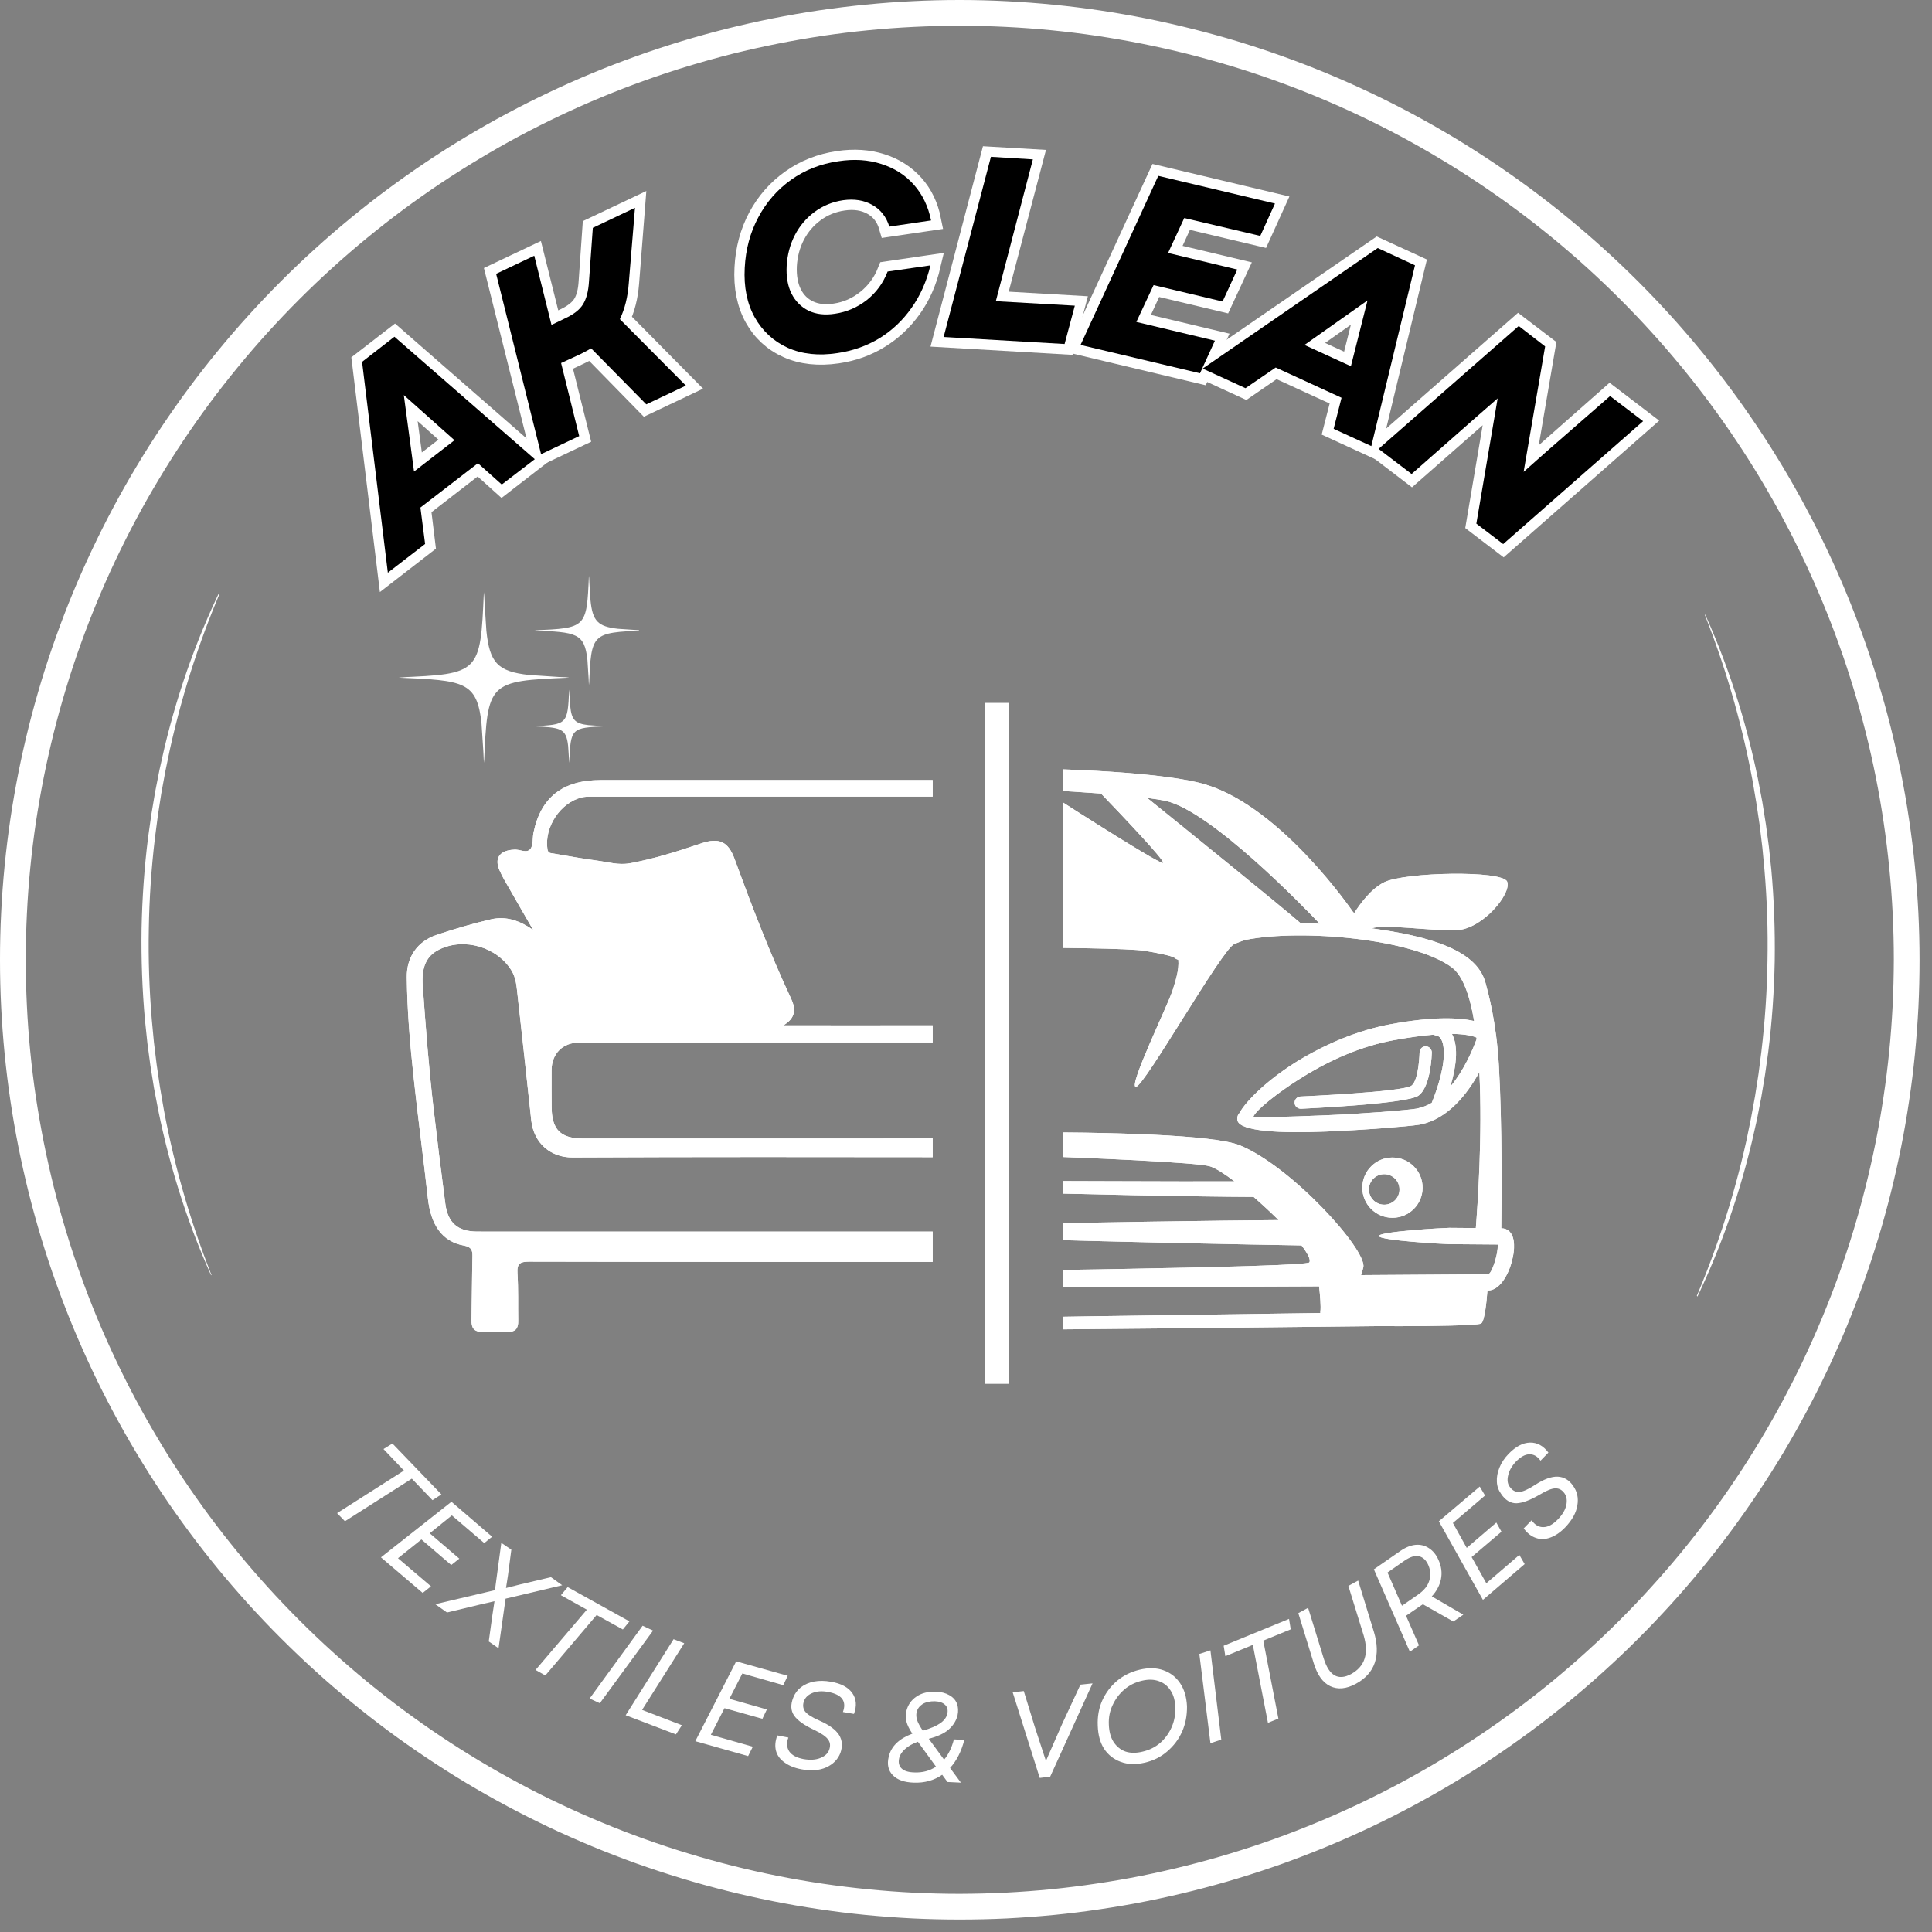
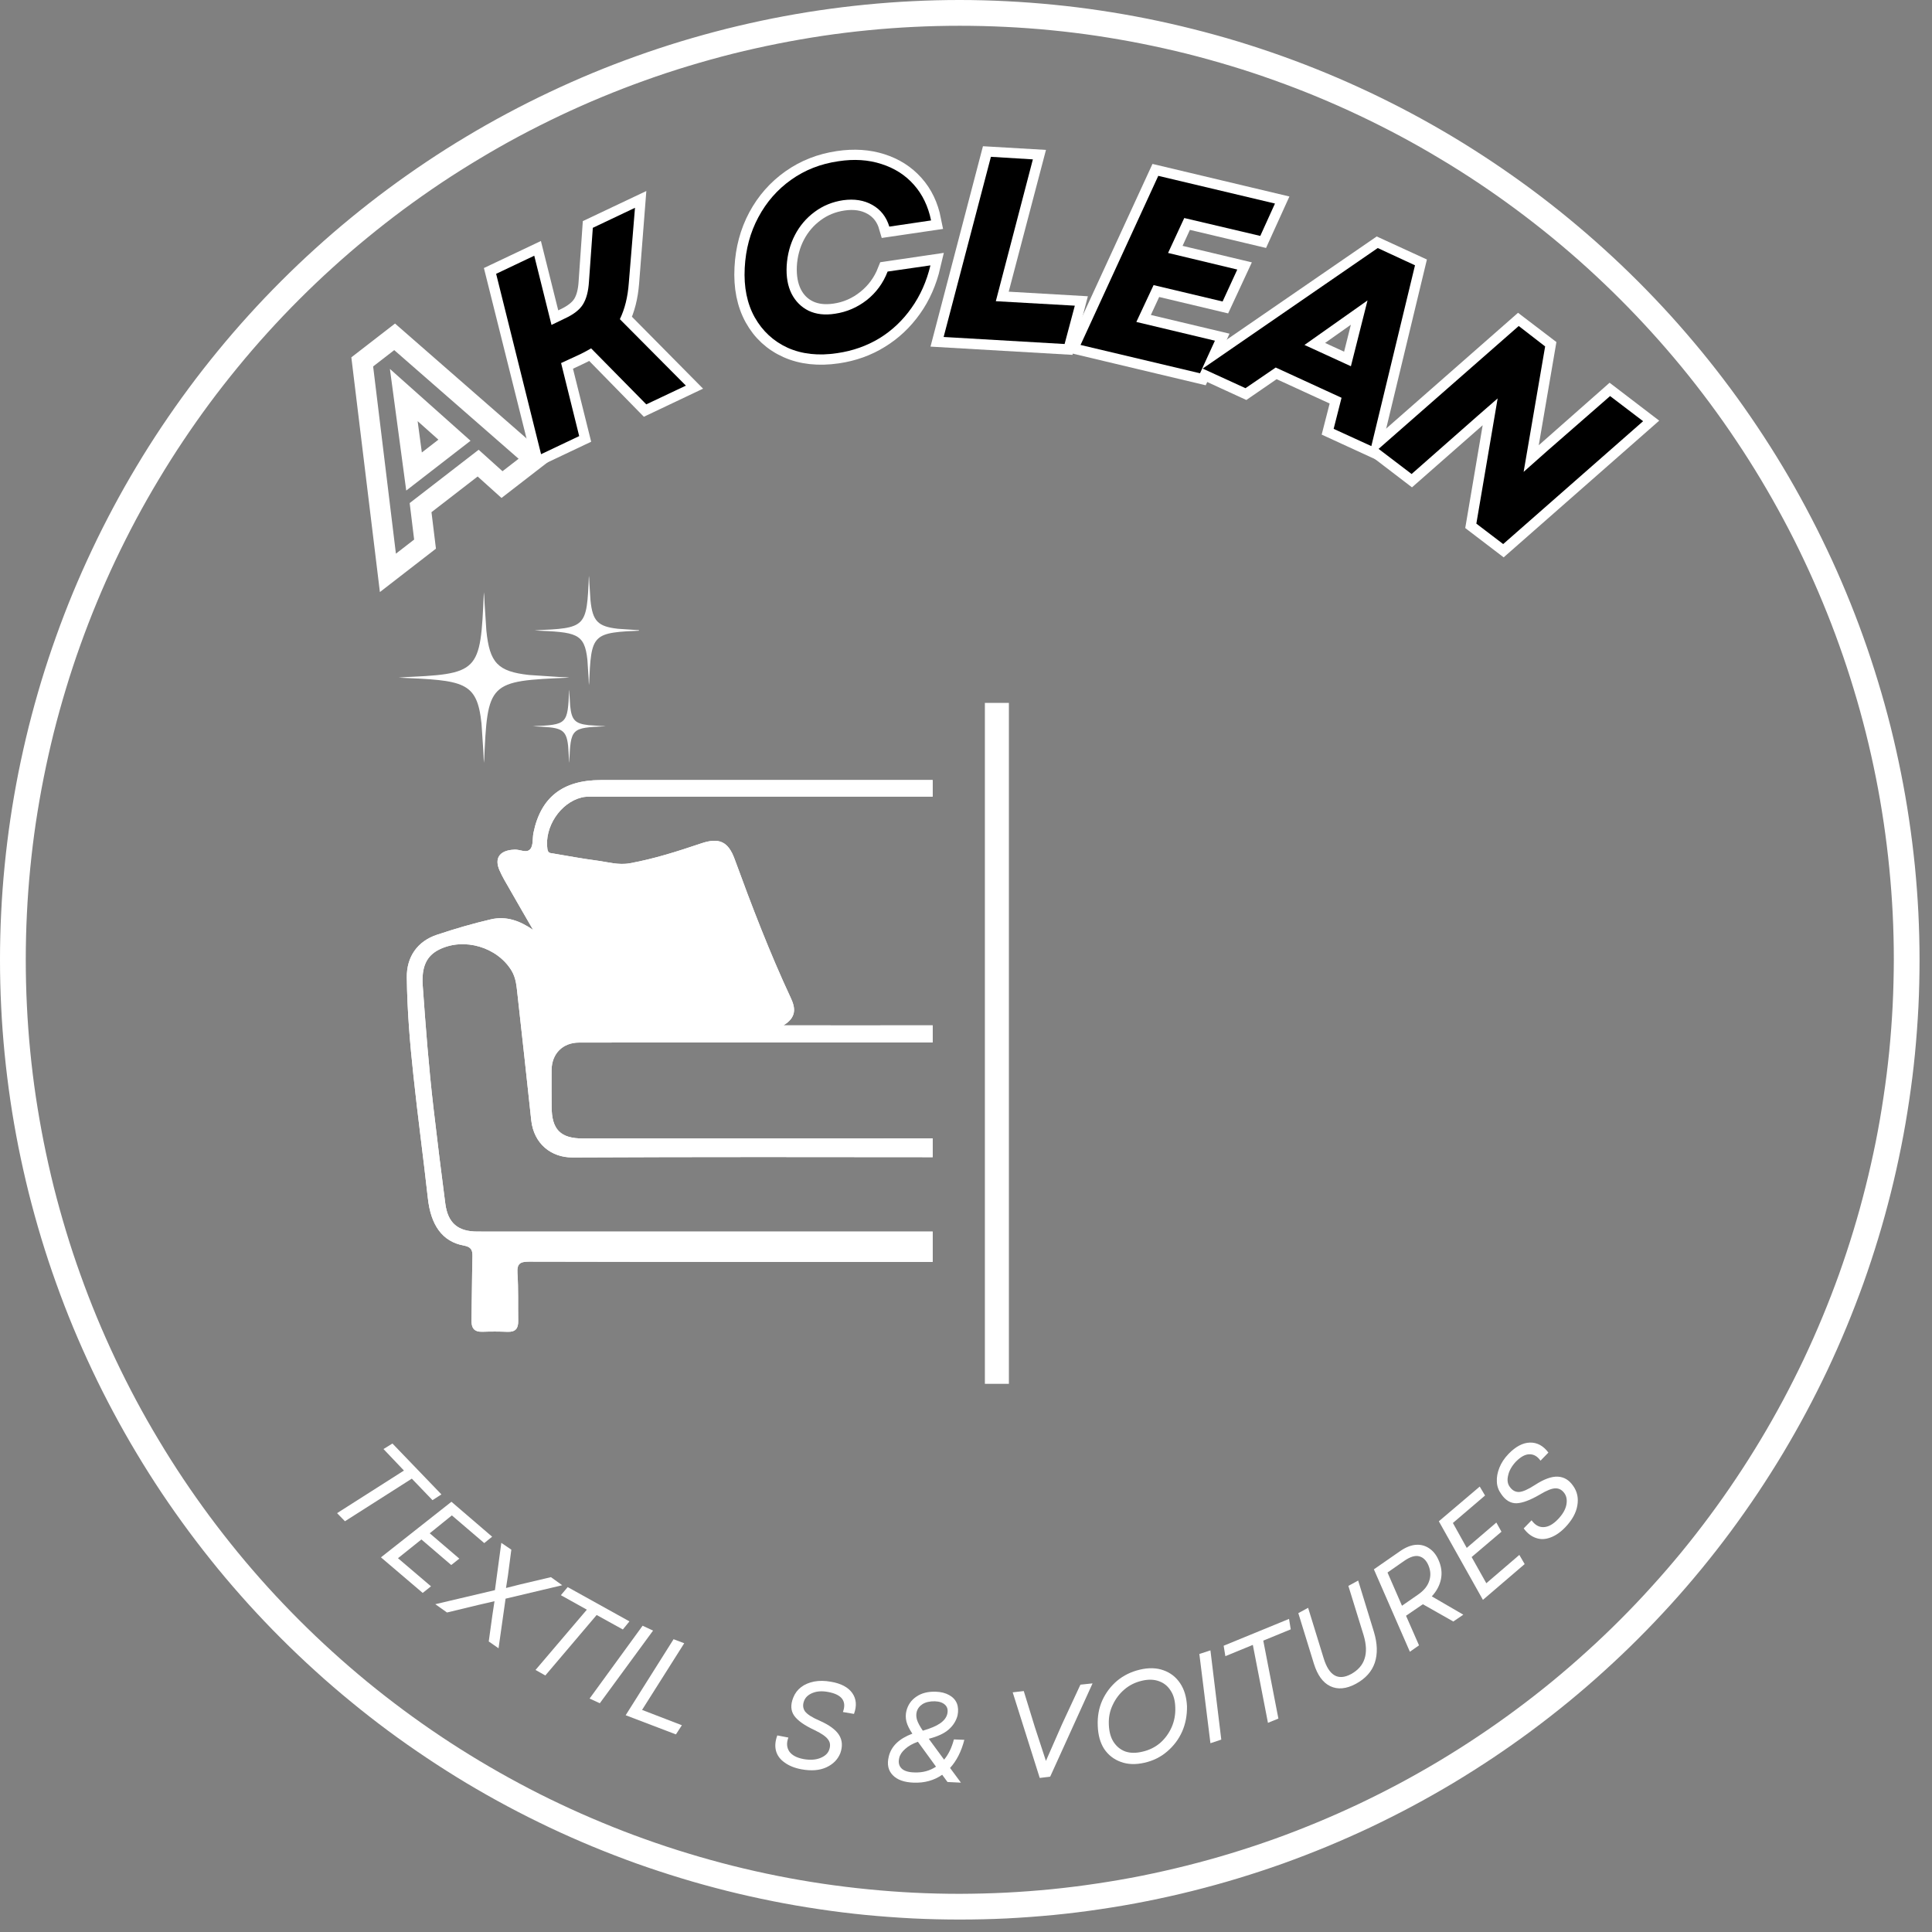
<svg xmlns="http://www.w3.org/2000/svg" version="1.0" preserveAspectRatio="xMidYMid meet" height="189" viewBox="0 0 141.75 141.75" zoomAndPan="magnify" width="189">
  <rect x="0" y="0" width="141.75" height="141.75" fill="#808080" stroke="none" />
  <defs>
    <g />
    <clipPath id="34821591a3">
      <path clip-rule="nonzero" d="M 29.25 42.23 L 46.879 42.23 L 46.879 56 L 29.25 56 Z M 29.25 42.23" />
    </clipPath>
    <clipPath id="2b166ca1e8">
-       <path clip-rule="nonzero" d="M 10.355 42.273 L 16.523 42.273 L 16.523 94.266 L 10.355 94.266 Z M 10.355 42.273" />
-     </clipPath>
+       </clipPath>
    <clipPath id="cb95574d7f">
      <path clip-rule="nonzero" d="M 13.512 94.266 C 15.254 94.266 16.664 92.855 16.664 91.113 L 16.664 45.379 C 16.664 43.637 15.254 42.227 13.512 42.227 C 11.766 42.227 10.355 43.637 10.355 45.379 L 10.355 91.113 C 10.355 92.855 11.766 94.266 13.512 94.266 Z M 13.512 94.266" />
    </clipPath>
    <clipPath id="7e89cf69ec">
-       <path clip-rule="nonzero" d="M 124.074 44.391 L 130.242 44.391 L 130.242 96.383 L 124.074 96.383 Z M 124.074 44.391" />
-     </clipPath>
+       </clipPath>
    <clipPath id="d1afb40de0">
      <path clip-rule="nonzero" d="M 127.09 44.391 C 125.348 44.391 123.934 45.801 123.934 47.543 L 123.934 93.277 C 123.934 95.02 125.348 96.43 127.09 96.43 C 128.832 96.43 130.242 95.02 130.242 93.277 L 130.242 47.543 C 130.242 45.801 128.832 44.391 127.09 44.391 Z M 127.09 44.391" />
    </clipPath>
    <clipPath id="306029bf33">
-       <path clip-rule="nonzero" d="M 78.008 56.207 L 111.082 56.207 L 111.082 97.828 L 78.008 97.828 Z M 78.008 56.207" />
-     </clipPath>
+       </clipPath>
    <clipPath id="b25eab19df">
      <path clip-rule="nonzero" d="M 29.824 57.055 L 68.43 57.055 L 68.43 97.793 L 29.824 97.793 Z M 29.824 57.055" />
    </clipPath>
  </defs>
  <g clip-path="url(#34821591a3)">
    <path fill-rule="evenodd" fill-opacity="1" d="M 29.25 49.719 L 29.855 49.719 L 29.25 49.699 C 35.203 49.449 35.246 49.406 35.5 43.453 L 35.516 43.73 L 35.516 43.453 C 35.531 43.746 35.539 44.023 35.555 44.289 L 35.684 46.266 C 35.922 48.633 36.516 49.27 38.82 49.523 L 41 49.668 C 41.242 49.68 41.496 49.688 41.766 49.699 L 41.496 49.699 L 41.766 49.719 C 35.812 49.969 35.77 50.016 35.516 55.965 L 35.5 55.695 L 35.5 55.965 C 35.488 55.688 35.477 55.422 35.465 55.168 L 35.328 53.086 C 35 49.988 34.031 49.922 29.25 49.719 Z M 39.203 46.258 L 39.594 46.258 L 39.203 46.246 C 43.02 46.086 43.047 46.059 43.207 42.246 L 43.219 42.422 L 43.219 42.246 C 43.227 42.434 43.234 42.609 43.242 42.781 L 43.324 44.047 C 43.477 45.562 43.859 45.969 45.336 46.133 L 46.73 46.227 C 46.887 46.234 47.051 46.238 47.223 46.246 L 47.051 46.246 L 47.223 46.258 C 43.41 46.418 43.379 46.449 43.219 50.262 L 43.207 50.086 L 43.207 50.262 C 43.199 50.082 43.191 49.914 43.184 49.75 L 43.098 48.418 C 42.887 46.43 42.266 46.387 39.203 46.258 Z M 39.078 53.289 L 39.34 53.289 L 39.078 53.281 C 41.629 53.172 41.648 53.152 41.758 50.602 L 41.766 50.723 L 41.766 50.602 C 41.77 50.727 41.773 50.848 41.781 50.961 L 41.836 51.809 C 41.938 52.824 42.191 53.094 43.18 53.203 L 44.113 53.266 C 44.219 53.27 44.328 53.273 44.441 53.281 L 44.328 53.281 L 44.441 53.289 C 41.891 53.395 41.871 53.414 41.766 55.965 L 41.758 55.848 L 41.758 55.965 C 41.75 55.848 41.746 55.734 41.742 55.625 L 41.684 54.734 C 41.543 53.406 41.129 53.375 39.078 53.289 Z M 39.078 53.289" fill="#ffffff" />
  </g>
  <path stroke-miterlimit="4" stroke-opacity="1" stroke-width="2" stroke="#ffffff" d="M -0.001 1.002 L 56.708 1.002" stroke-linejoin="miter" fill="none" transform="matrix(0, 0.881, -0.881, 0, 74.024, 51.571)" stroke-linecap="butt" />
  <path fill-rule="nonzero" fill-opacity="1" d="M 70.418 0 C 69.266 0 68.113 0.027 66.965 0.086 C 65.812 0.141 64.664 0.227 63.516 0.34 C 62.371 0.453 61.227 0.594 60.086 0.762 C 58.945 0.93 57.812 1.129 56.68 1.352 C 55.551 1.578 54.426 1.832 53.309 2.109 C 52.191 2.391 51.078 2.699 49.977 3.031 C 48.875 3.367 47.781 3.727 46.695 4.117 C 45.609 4.504 44.535 4.918 43.469 5.359 C 42.406 5.801 41.352 6.27 40.312 6.762 C 39.27 7.254 38.238 7.773 37.223 8.316 C 36.207 8.859 35.203 9.426 34.215 10.02 C 33.227 10.609 32.254 11.227 31.297 11.867 C 30.34 12.508 29.395 13.172 28.469 13.859 C 27.543 14.543 26.637 15.254 25.746 15.984 C 24.855 16.715 23.98 17.469 23.129 18.242 C 22.273 19.016 21.441 19.809 20.625 20.625 C 19.809 21.441 19.016 22.273 18.242 23.129 C 17.469 23.98 16.715 24.855 15.984 25.746 C 15.254 26.637 14.543 27.543 13.859 28.469 C 13.172 29.395 12.508 30.34 11.867 31.297 C 11.227 32.254 10.609 33.227 10.02 34.215 C 9.426 35.203 8.859 36.207 8.316 37.223 C 7.773 38.238 7.254 39.27 6.762 40.312 C 6.27 41.352 5.801 42.406 5.359 43.469 C 4.918 44.535 4.504 45.609 4.117 46.695 C 3.727 47.781 3.367 48.875 3.031 49.977 C 2.699 51.078 2.391 52.191 2.109 53.309 C 1.832 54.426 1.578 55.551 1.352 56.68 C 1.129 57.812 0.93 58.945 0.762 60.086 C 0.594 61.227 0.453 62.371 0.34 63.516 C 0.227 64.664 0.141 65.812 0.086 66.965 C 0.027 68.113 0 69.266 0 70.418 C 0 71.57 0.027 72.723 0.086 73.875 C 0.141 75.023 0.227 76.176 0.34 77.32 C 0.453 78.469 0.594 79.609 0.762 80.75 C 0.93 81.891 1.129 83.027 1.352 84.156 C 1.578 85.285 1.832 86.41 2.109 87.527 C 2.391 88.648 2.699 89.758 3.031 90.859 C 3.367 91.965 3.727 93.059 4.117 94.141 C 4.504 95.227 4.918 96.301 5.359 97.367 C 5.801 98.43 6.27 99.484 6.762 100.527 C 7.254 101.57 7.773 102.598 8.316 103.613 C 8.859 104.629 9.426 105.633 10.02 106.621 C 10.609 107.609 11.227 108.582 11.867 109.543 C 12.508 110.5 13.172 111.441 13.859 112.367 C 14.543 113.293 15.254 114.199 15.984 115.094 C 16.715 115.984 17.469 116.855 18.242 117.711 C 19.016 118.562 19.809 119.398 20.625 120.211 C 21.441 121.027 22.273 121.82 23.129 122.594 C 23.98 123.371 24.855 124.121 25.746 124.852 C 26.637 125.586 27.543 126.293 28.469 126.98 C 29.395 127.668 30.34 128.328 31.297 128.969 C 32.254 129.609 33.227 130.227 34.215 130.82 C 35.203 131.41 36.207 131.98 37.223 132.523 C 38.238 133.066 39.27 133.582 40.312 134.078 C 41.352 134.57 42.406 135.035 43.469 135.477 C 44.535 135.918 45.609 136.332 46.695 136.723 C 47.781 137.109 48.875 137.469 49.977 137.805 C 51.078 138.141 52.191 138.445 53.309 138.727 C 54.426 139.008 55.551 139.258 56.68 139.484 C 57.812 139.711 58.945 139.906 60.086 140.074 C 61.227 140.246 62.371 140.387 63.516 140.5 C 64.664 140.609 65.812 140.695 66.965 140.754 C 68.113 140.809 69.266 140.836 70.418 140.836 C 71.57 140.836 72.723 140.809 73.875 140.754 C 75.023 140.695 76.176 140.609 77.32 140.5 C 78.469 140.387 79.609 140.246 80.75 140.074 C 81.891 139.906 83.027 139.711 84.156 139.484 C 85.285 139.258 86.41 139.008 87.527 138.727 C 88.648 138.445 89.758 138.141 90.859 137.805 C 91.965 137.469 93.059 137.109 94.141 136.723 C 95.227 136.332 96.301 135.918 97.367 135.477 C 98.43 135.035 99.484 134.57 100.527 134.078 C 101.566 133.582 102.598 133.066 103.613 132.523 C 104.629 131.98 105.633 131.41 106.621 130.82 C 107.609 130.227 108.582 129.609 109.543 128.969 C 110.5 128.328 111.441 127.668 112.367 126.98 C 113.293 126.293 114.199 125.586 115.094 124.852 C 115.984 124.121 116.855 123.371 117.707 122.594 C 118.562 121.82 119.398 121.027 120.211 120.211 C 121.027 119.398 121.82 118.562 122.594 117.711 C 123.371 116.855 124.121 115.984 124.852 115.094 C 125.586 114.199 126.293 113.293 126.98 112.367 C 127.664 111.441 128.328 110.5 128.969 109.543 C 129.609 108.582 130.227 107.609 130.82 106.621 C 131.41 105.633 131.98 104.629 132.523 103.613 C 133.066 102.598 133.582 101.57 134.078 100.527 C 134.57 99.484 135.035 98.43 135.477 97.367 C 135.918 96.301 136.332 95.227 136.723 94.141 C 137.109 93.059 137.469 91.965 137.805 90.859 C 138.141 89.758 138.445 88.648 138.727 87.527 C 139.008 86.41 139.258 85.285 139.484 84.156 C 139.711 83.027 139.906 81.891 140.074 80.75 C 140.246 79.609 140.387 78.469 140.5 77.32 C 140.609 76.176 140.695 75.023 140.754 73.875 C 140.809 72.723 140.836 71.57 140.836 70.418 C 140.836 69.266 140.805 68.117 140.75 66.965 C 140.691 65.812 140.605 64.664 140.492 63.52 C 140.375 62.371 140.234 61.23 140.062 60.09 C 139.895 58.949 139.695 57.816 139.469 56.688 C 139.242 55.559 138.992 54.434 138.711 53.316 C 138.43 52.199 138.121 51.09 137.785 49.988 C 137.449 48.883 137.09 47.793 136.699 46.707 C 136.312 45.621 135.895 44.547 135.453 43.484 C 135.012 42.422 134.547 41.367 134.051 40.328 C 133.559 39.285 133.039 38.258 132.496 37.242 C 131.953 36.227 131.387 35.223 130.793 34.234 C 130.199 33.246 129.582 32.273 128.941 31.316 C 128.301 30.359 127.641 29.418 126.953 28.492 C 126.266 27.566 125.559 26.66 124.828 25.77 C 124.094 24.879 123.344 24.008 122.57 23.152 C 121.797 22.301 121 21.465 120.188 20.652 C 119.371 19.836 118.539 19.043 117.684 18.27 C 116.832 17.496 115.957 16.742 115.07 16.012 C 114.18 15.281 113.27 14.57 112.344 13.883 C 111.418 13.199 110.477 12.535 109.52 11.895 C 108.562 11.254 107.59 10.637 106.602 10.043 C 105.613 9.453 104.613 8.883 103.598 8.34 C 102.582 7.797 101.551 7.277 100.512 6.785 C 99.469 6.293 98.418 5.824 97.352 5.383 C 96.289 4.941 95.215 4.527 94.129 4.137 C 93.047 3.75 91.953 3.387 90.852 3.051 C 89.75 2.715 88.637 2.41 87.52 2.129 C 86.402 1.848 85.281 1.594 84.152 1.367 C 83.02 1.141 81.887 0.945 80.746 0.773 C 79.609 0.602 78.465 0.461 77.316 0.348 C 76.172 0.234 75.023 0.148 73.871 0.09 C 72.723 0.031 71.57 0 70.418 0 Z M 70.418 138.949 C 69.297 138.949 68.176 138.922 67.055 138.867 C 65.938 138.812 64.816 138.727 63.703 138.617 C 62.586 138.508 61.473 138.371 60.363 138.207 C 59.254 138.043 58.148 137.852 57.051 137.633 C 55.949 137.414 54.855 137.168 53.766 136.895 C 52.68 136.621 51.598 136.324 50.527 135.996 C 49.453 135.672 48.387 135.32 47.332 134.941 C 46.277 134.566 45.23 134.16 44.195 133.73 C 43.156 133.301 42.133 132.848 41.117 132.367 C 40.105 131.891 39.102 131.387 38.113 130.855 C 37.125 130.328 36.148 129.773 35.188 129.199 C 34.227 128.621 33.277 128.023 32.344 127.398 C 31.414 126.777 30.496 126.129 29.594 125.461 C 28.695 124.793 27.812 124.105 26.945 123.395 C 26.078 122.68 25.227 121.949 24.398 121.195 C 23.566 120.441 22.754 119.668 21.961 118.875 C 21.168 118.082 20.395 117.27 19.641 116.441 C 18.887 115.609 18.156 114.762 17.445 113.895 C 16.734 113.027 16.043 112.141 15.375 111.242 C 14.707 110.34 14.062 109.426 13.438 108.492 C 12.816 107.559 12.215 106.613 11.641 105.648 C 11.062 104.688 10.508 103.711 9.98 102.723 C 9.453 101.734 8.949 100.734 8.469 99.719 C 7.988 98.703 7.535 97.68 7.105 96.645 C 6.676 95.609 6.273 94.562 5.895 93.504 C 5.516 92.449 5.164 91.387 4.84 90.312 C 4.516 89.238 4.215 88.156 3.941 87.07 C 3.672 85.98 3.426 84.887 3.207 83.789 C 2.988 82.688 2.797 81.582 2.629 80.473 C 2.465 79.363 2.328 78.25 2.219 77.137 C 2.109 76.02 2.027 74.902 1.973 73.781 C 1.918 72.66 1.891 71.539 1.891 70.418 C 1.891 69.297 1.918 68.176 1.973 67.055 C 2.027 65.938 2.109 64.816 2.219 63.703 C 2.328 62.586 2.465 61.473 2.629 60.363 C 2.797 59.254 2.988 58.148 3.207 57.051 C 3.426 55.949 3.672 54.855 3.941 53.766 C 4.215 52.68 4.516 51.598 4.84 50.527 C 5.164 49.453 5.516 48.387 5.895 47.332 C 6.273 46.277 6.676 45.23 7.105 44.195 C 7.535 43.156 7.988 42.133 8.469 41.117 C 8.949 40.105 9.453 39.102 9.98 38.113 C 10.508 37.125 11.062 36.148 11.641 35.188 C 12.215 34.227 12.816 33.277 13.438 32.348 C 14.062 31.414 14.707 30.496 15.375 29.594 C 16.043 28.695 16.734 27.812 17.445 26.945 C 18.156 26.078 18.887 25.227 19.641 24.398 C 20.395 23.566 21.168 22.754 21.961 21.961 C 22.754 21.168 23.566 20.395 24.398 19.641 C 25.227 18.887 26.078 18.156 26.945 17.445 C 27.812 16.734 28.695 16.043 29.594 15.375 C 30.496 14.707 31.414 14.062 32.344 13.438 C 33.277 12.816 34.227 12.215 35.188 11.641 C 36.148 11.062 37.125 10.508 38.113 9.98 C 39.102 9.453 40.105 8.949 41.117 8.469 C 42.133 7.988 43.156 7.535 44.195 7.105 C 45.23 6.676 46.277 6.273 47.332 5.895 C 48.387 5.516 49.453 5.164 50.527 4.84 C 51.598 4.516 52.68 4.215 53.766 3.941 C 54.855 3.672 55.949 3.426 57.051 3.207 C 58.148 2.988 59.254 2.797 60.363 2.629 C 61.473 2.465 62.586 2.328 63.703 2.219 C 64.816 2.109 65.938 2.027 67.055 1.973 C 68.176 1.918 69.297 1.891 70.418 1.891 C 71.539 1.891 72.66 1.918 73.781 1.973 C 74.902 2.027 76.02 2.109 77.137 2.219 C 78.25 2.328 79.363 2.465 80.473 2.629 C 81.582 2.797 82.688 2.988 83.789 3.207 C 84.887 3.426 85.98 3.672 87.07 3.941 C 88.156 4.215 89.238 4.516 90.312 4.84 C 91.387 5.164 92.449 5.516 93.504 5.895 C 94.562 6.273 95.609 6.676 96.645 7.105 C 97.68 7.535 98.703 7.988 99.719 8.469 C 100.734 8.949 101.734 9.453 102.723 9.98 C 103.711 10.508 104.688 11.062 105.648 11.641 C 106.613 12.215 107.559 12.816 108.492 13.438 C 109.426 14.062 110.34 14.707 111.242 15.375 C 112.141 16.043 113.027 16.734 113.895 17.445 C 114.762 18.156 115.609 18.887 116.441 19.641 C 117.27 20.395 118.082 21.168 118.875 21.961 C 119.668 22.754 120.441 23.566 121.195 24.398 C 121.949 25.227 122.68 26.078 123.395 26.945 C 124.105 27.812 124.793 28.695 125.461 29.594 C 126.129 30.496 126.777 31.414 127.398 32.348 C 128.023 33.277 128.621 34.227 129.199 35.188 C 129.773 36.148 130.328 37.125 130.855 38.113 C 131.387 39.102 131.891 40.105 132.367 41.117 C 132.848 42.133 133.301 43.156 133.73 44.195 C 134.16 45.23 134.566 46.277 134.941 47.332 C 135.32 48.387 135.672 49.453 135.996 50.527 C 136.324 51.598 136.621 52.68 136.895 53.766 C 137.168 54.855 137.414 55.949 137.633 57.051 C 137.852 58.148 138.043 59.254 138.207 60.363 C 138.371 61.473 138.508 62.586 138.617 63.703 C 138.727 64.816 138.812 65.938 138.867 67.055 C 138.922 68.176 138.949 69.297 138.949 70.418 C 138.945 71.539 138.918 72.66 138.863 73.781 C 138.805 74.898 138.723 76.02 138.613 77.133 C 138.5 78.25 138.363 79.363 138.195 80.469 C 138.031 81.578 137.84 82.684 137.621 83.781 C 137.398 84.883 137.152 85.977 136.879 87.062 C 136.605 88.152 136.309 89.23 135.98 90.305 C 135.656 91.375 135.301 92.441 134.926 93.496 C 134.547 94.551 134.141 95.598 133.711 96.633 C 133.281 97.668 132.828 98.691 132.348 99.707 C 131.867 100.719 131.363 101.719 130.836 102.707 C 130.305 103.695 129.754 104.672 129.176 105.633 C 128.598 106.594 128 107.543 127.375 108.473 C 126.754 109.406 126.105 110.324 125.438 111.223 C 124.77 112.125 124.082 113.008 123.371 113.875 C 122.66 114.738 121.926 115.59 121.172 116.418 C 120.422 117.25 119.648 118.062 118.855 118.855 C 118.062 119.648 117.25 120.422 116.418 121.172 C 115.59 121.926 114.738 122.66 113.875 123.371 C 113.008 124.082 112.125 124.77 111.223 125.438 C 110.324 126.105 109.406 126.754 108.473 127.375 C 107.543 128 106.594 128.598 105.633 129.176 C 104.672 129.754 103.695 130.305 102.707 130.836 C 101.719 131.363 100.719 131.867 99.707 132.348 C 98.691 132.828 97.668 133.281 96.633 133.711 C 95.598 134.141 94.551 134.547 93.496 134.926 C 92.441 135.301 91.375 135.656 90.305 135.98 C 89.23 136.309 88.152 136.605 87.062 136.879 C 85.977 137.152 84.883 137.398 83.781 137.621 C 82.684 137.84 81.578 138.031 80.469 138.195 C 79.363 138.363 78.25 138.5 77.133 138.613 C 76.02 138.723 74.898 138.805 73.781 138.863 C 72.66 138.918 71.539 138.945 70.418 138.949 Z M 70.418 138.949" fill="#ffffff" />
  <g clip-path="url(#2b166ca1e8)">
    <g clip-path="url(#cb95574d7f)">
      <path fill-rule="nonzero" fill-opacity="1" d="M 15.777 94.195 C 13.891 90.156 12.508 85.871 11.617 81.492 L 11.301 79.844 L 11.035 78.188 L 10.812 76.523 L 10.637 74.855 C 10.434 72.629 10.355 70.387 10.387 68.148 C 10.43 65.914 10.586 63.676 10.863 61.457 L 11.098 59.797 L 11.375 58.141 L 11.699 56.492 L 12.066 54.859 C 13.109 50.508 14.637 46.277 16.66 42.301 C 14.836 46.371 13.434 50.613 12.473 54.949 L 12.133 56.582 L 11.832 58.223 L 11.578 59.867 L 11.363 61.516 C 11.102 63.723 10.953 65.938 10.918 68.16 C 10.875 70.379 10.953 72.602 11.137 74.812 L 11.293 76.469 L 11.496 78.121 L 11.738 79.77 L 12.02 81.414 C 12.832 85.781 14.094 90.07 15.777 94.195 Z M 15.777 94.195" fill="#ffffff" />
    </g>
  </g>
  <g clip-path="url(#7e89cf69ec)">
    <g clip-path="url(#d1afb40de0)">
      <path fill-rule="nonzero" fill-opacity="1" d="M 124.82 44.461 C 126.707 48.5 128.09 52.785 128.984 57.164 L 129.297 58.812 L 129.562 60.469 L 129.785 62.133 L 129.961 63.801 C 130.164 66.027 130.242 68.27 130.211 70.508 C 130.168 72.742 130.012 74.98 129.734 77.199 L 129.5 78.859 L 129.223 80.516 L 128.902 82.164 L 128.531 83.797 C 127.488 88.148 125.961 92.379 123.938 96.355 C 125.762 92.285 127.168 88.043 128.129 83.707 L 128.465 82.074 L 128.766 80.434 L 129.023 78.789 L 129.234 77.141 C 129.496 74.934 129.648 72.719 129.68 70.496 C 129.723 68.277 129.648 66.055 129.461 63.844 L 129.305 62.188 L 129.105 60.535 L 128.859 58.887 L 128.578 57.242 C 127.766 52.875 126.504 48.586 124.82 44.461 Z M 124.82 44.461" fill="#ffffff" />
    </g>
  </g>
  <path stroke-miterlimit="4" stroke-opacity="1" stroke-width="1.753" stroke="#ffffff" d="M -0.959 20.001 L 8.325 4.419 L 11.82 4.418 L 14.888 20 L 11.353 20 L 10.864 17.305 L 4.653 17.303 L 3.049 19.999 Z M 6.097 14.524 L 10.461 14.522 L 9.398 8.825 Z M 6.097 14.524" stroke-linejoin="miter" fill="none" transform="matrix(0.68, -0.526, 0.526, 0.68, 18.592, 27.926)" stroke-linecap="butt" />
  <path stroke-miterlimit="4" stroke-opacity="1" stroke-width="1.753" stroke="#ffffff" d="M 0.711 20 L 3.833 4.42 L 7.435 4.419 L 6.233 10.409 L 7.502 10.408 C 8.331 10.409 8.981 10.259 9.438 9.963 C 9.902 9.665 10.33 9.154 10.726 8.426 L 12.98 4.419 L 16.959 4.42 L 13.756 10.004 C 13.163 11.031 12.488 11.848 11.734 12.451 L 14.38 20.001 L 10.641 20.002 L 8.455 13.657 C 8.293 13.671 8.126 13.682 7.956 13.692 C 7.787 13.697 7.614 13.701 7.433 13.701 L 5.587 13.7 L 4.318 20.001 Z M 0.711 20" stroke-linejoin="miter" fill="none" transform="matrix(0.776, -0.368, 0.368, 0.776, 31.783, 18.062)" stroke-linecap="butt" />
  <path stroke-miterlimit="4" stroke-opacity="1" stroke-width="1.753" stroke="#ffffff" d="M 8.17 20.312 C 6.539 20.31 5.158 19.95 4.028 19.232 C 2.898 18.514 2.098 17.523 1.623 16.263 C 1.152 14.999 1.075 13.559 1.402 11.939 C 1.714 10.382 2.306 9.017 3.179 7.836 C 4.056 6.656 5.138 5.741 6.419 5.089 C 7.706 4.434 9.11 4.104 10.64 4.104 C 11.991 4.102 13.189 4.361 14.234 4.874 C 15.28 5.386 16.107 6.101 16.715 7.023 C 17.324 7.944 17.657 9.018 17.718 10.249 L 14.112 10.25 C 13.995 9.387 13.613 8.71 12.965 8.21 C 12.322 7.716 11.517 7.468 10.552 7.468 C 9.634 7.466 8.781 7.675 7.998 8.093 C 7.22 8.506 6.567 9.072 6.042 9.794 C 5.517 10.516 5.155 11.349 4.96 12.299 C 4.783 13.219 4.811 14.027 5.038 14.727 C 5.271 15.423 5.677 15.97 6.267 16.365 C 6.852 16.755 7.582 16.95 8.455 16.95 C 9.465 16.952 10.418 16.693 11.308 16.172 C 12.202 15.651 12.905 14.937 13.424 14.035 L 17.118 14.034 C 16.597 15.354 15.888 16.485 14.988 17.418 C 14.092 18.352 13.067 19.069 11.905 19.563 C 10.752 20.064 9.507 20.312 8.17 20.312 Z M 8.17 20.312" stroke-linejoin="miter" fill="none" transform="matrix(0.85, -0.125, 0.125, 0.85, 51.958, 9.67)" stroke-linecap="butt" />
  <path stroke-miterlimit="4" stroke-opacity="1" stroke-width="1.753" stroke="#ffffff" d="M 0.71 20.002 L 3.833 4.417 L 7.434 4.417 L 4.961 16.686 L 11.731 16.683 L 11.064 20 Z M 0.71 20.002" stroke-linejoin="miter" fill="none" transform="matrix(0.858, 0.05, -0.05, 0.858, 69.623, 7.535)" stroke-linecap="butt" />
  <path stroke-miterlimit="4" stroke-opacity="1" stroke-width="1.753" stroke="#ffffff" d="M 0.713 19.999 L 3.834 4.42 L 14.069 4.418 L 13.488 7.401 L 6.808 7.404 L 6.168 10.63 L 12.242 10.631 L 11.64 13.586 L 5.586 13.586 L 4.896 16.996 L 11.801 16.996 L 11.197 19.999 Z M 0.713 19.999" stroke-linejoin="miter" fill="none" transform="matrix(0.836, 0.199, -0.199, 0.836, 82.657, 8.445)" stroke-linecap="butt" />
  <path stroke-miterlimit="4" stroke-opacity="1" stroke-width="1.753" stroke="#ffffff" d="M -0.957 20 L 8.325 4.422 L 11.821 4.42 L 14.89 19.998 L 11.354 19.998 L 10.864 17.302 L 4.653 17.306 L 3.049 19.999 Z M 6.099 14.52 L 10.461 14.521 L 9.395 8.828 Z M 6.099 14.52" stroke-linejoin="miter" fill="none" transform="matrix(0.781, 0.359, -0.359, 0.781, 96.169, 11.77)" stroke-linecap="butt" />
  <path stroke-miterlimit="4" stroke-opacity="1" stroke-width="1.753" stroke="#ffffff" d="M 0.711 19.999 L 3.831 4.42 L 6.701 4.417 L 11.757 14.055 L 12.267 11.496 L 13.666 4.419 L 17.207 4.419 L 14.093 19.998 L 11.217 20 L 6.167 10.41 L 5.721 12.633 L 4.249 20.001 Z M 0.711 19.999" stroke-linejoin="miter" fill="none" transform="matrix(0.683, 0.522, -0.522, 0.683, 111.102, 18.904)" stroke-linecap="butt" />
  <g fill-opacity="1" fill="#000000">
    <g transform="translate(29.112, 41.519)">
      <g>
-         <path d="M -0.656 0.5 L -2.547 -14.969 L -0.172 -16.812 L 10.125 -7.828 L 7.703 -5.969 L 5.953 -7.531 L 1.734 -4.281 L 2.078 -1.609 Z M 1.266 -6.922 L 4.234 -9.219 L 0.516 -12.531 Z M 1.266 -6.922" />
-       </g>
+         </g>
    </g>
  </g>
  <g fill-opacity="1" fill="#000000">
    <g transform="translate(39.151, 33.59)">
      <g>
        <path d="M 0.547 -0.266 L -2.75 -13.5 L 0.047 -14.828 L 1.312 -9.75 L 2.281 -10.219 C 2.938 -10.52 3.383 -10.867 3.625 -11.266 C 3.875 -11.672 4.02 -12.227 4.062 -12.938 L 4.344 -16.875 L 7.438 -18.344 L 6.984 -12.828 C 6.91 -11.805 6.691 -10.922 6.328 -10.172 L 11.172 -5.297 L 8.266 -3.922 L 4.219 -8.031 C 4.102 -7.969 3.984 -7.898 3.859 -7.828 C 3.734 -7.766 3.602 -7.695 3.469 -7.625 L 2.016 -6.953 L 3.344 -1.594 Z M 0.547 -0.266" />
      </g>
    </g>
  </g>
  <g fill-opacity="1" fill="#000000">
    <g transform="translate(51.107, 28.224)">
      <g />
    </g>
  </g>
  <g fill-opacity="1" fill="#000000">
    <g transform="translate(54.468, 26.674)">
      <g>
        <path d="M 6.969 -0.766 C 5.594 -0.555 4.379 -0.688 3.328 -1.156 C 2.285 -1.633 1.477 -2.379 0.906 -3.391 C 0.344 -4.398 0.098 -5.609 0.172 -7.016 C 0.242 -8.391 0.578 -9.629 1.172 -10.734 C 1.766 -11.848 2.566 -12.766 3.578 -13.484 C 4.586 -14.203 5.742 -14.656 7.047 -14.844 C 8.191 -15.02 9.242 -14.953 10.203 -14.641 C 11.16 -14.336 11.953 -13.832 12.578 -13.125 C 13.211 -12.414 13.633 -11.539 13.844 -10.5 L 10.781 -10.047 C 10.562 -10.766 10.145 -11.297 9.531 -11.641 C 8.926 -11.984 8.211 -12.098 7.391 -11.984 C 6.609 -11.867 5.91 -11.582 5.297 -11.125 C 4.691 -10.676 4.211 -10.113 3.859 -9.438 C 3.504 -8.758 3.301 -8.004 3.25 -7.172 C 3.207 -6.367 3.328 -5.688 3.609 -5.125 C 3.898 -4.562 4.316 -4.145 4.859 -3.875 C 5.41 -3.613 6.055 -3.539 6.797 -3.656 C 7.648 -3.781 8.426 -4.113 9.125 -4.656 C 9.82 -5.207 10.332 -5.906 10.656 -6.75 L 13.797 -7.203 C 13.516 -6.023 13.051 -4.984 12.406 -4.078 C 11.77 -3.172 10.988 -2.43 10.062 -1.859 C 9.133 -1.297 8.102 -0.93 6.969 -0.766 Z M 6.969 -0.766" />
      </g>
    </g>
  </g>
  <g fill-opacity="1" fill="#000000">
    <g transform="translate(68.625, 24.693)">
      <g>
        <path d="M 0.609 0.031 L 4.078 -13.188 L 7.156 -13 L 4.438 -2.594 L 10.234 -2.266 L 9.484 0.547 Z M 0.609 0.031" />
      </g>
    </g>
  </g>
  <g fill-opacity="1" fill="#000000">
    <g transform="translate(78.685, 25.168)">
      <g>
        <path d="M 0.594 0.141 L 6.297 -12.266 L 14.859 -10.234 L 13.781 -7.859 L 8.203 -9.172 L 7.016 -6.609 L 12.094 -5.391 L 11.016 -3.047 L 5.953 -4.25 L 4.688 -1.547 L 10.453 -0.172 L 9.359 2.219 Z M 0.594 0.141" />
      </g>
    </g>
  </g>
  <g fill-opacity="1" fill="#000000">
    <g transform="translate(88.99, 27.387)">
      <g>
        <path d="M -0.75 -0.344 L 12.094 -9.188 L 14.828 -7.922 L 11.625 5.344 L 8.859 4.078 L 9.438 1.797 L 4.609 -0.422 L 2.391 1.094 Z M 6.719 -2.078 L 10.125 -0.516 L 11.344 -5.344 Z M 6.719 -2.078" />
      </g>
    </g>
  </g>
  <g fill-opacity="1" fill="#000000">
    <g transform="translate(100.663, 32.559)">
      <g>
        <path d="M 0.484 0.375 L 10.766 -8.641 L 12.703 -7.141 L 11.125 2.062 L 12.797 0.578 L 17.469 -3.5 L 19.891 -1.656 L 9.625 7.359 L 7.656 5.859 L 9.219 -3.328 L 7.75 -2.047 L 2.906 2.219 Z M 0.484 0.375" />
      </g>
    </g>
  </g>
  <g fill-opacity="1" fill="#ffffff">
    <g transform="translate(23.34, 109.566)">
      <g>
        <path d="M 1.391 1.453 L 6.297 -1.672 L 4.797 -3.25 L 5.453 -3.656 L 9.047 0.078 L 8.391 0.5 L 6.875 -1.078 L 1.969 2.047 Z M 1.391 1.453" />
      </g>
    </g>
  </g>
  <g fill-opacity="1" fill="#ffffff">
    <g transform="translate(27.591, 113.95)">
      <g>
        <path d="M 0.359 0.312 L 5.531 -3.766 L 8.516 -1.203 L 7.938 -0.734 L 5.562 -2.766 L 3.938 -1.453 L 6.109 0.406 L 5.516 0.875 L 3.328 -1 L 1.609 0.375 L 4.031 2.438 L 3.422 2.922 Z M 0.359 0.312" />
      </g>
    </g>
  </g>
  <g fill-opacity="1" fill="#ffffff">
    <g transform="translate(32.047, 117.777)">
      <g>
        <path d="M -0.109 -0.078 L 4.266 -1.109 L 4.734 -4.578 L 5.469 -4.078 L 5.219 -2.172 L 5.078 -1.266 L 6.125 -1.531 L 8.375 -2.062 L 9.203 -1.469 L 5.047 -0.484 L 4.531 3.156 L 3.812 2.656 L 4.078 0.734 L 4.234 -0.297 L 3.016 -0.016 L 0.75 0.531 Z M -0.109 -0.078" />
      </g>
    </g>
  </g>
  <g fill-opacity="1" fill="#ffffff">
    <g transform="translate(37.526, 121.554)">
      <g>
        <path d="M 1.766 0.969 L 5.531 -3.453 L 3.625 -4.516 L 4.125 -5.109 L 8.656 -2.594 L 8.172 -2 L 6.25 -3.062 L 2.484 1.375 Z M 1.766 0.969" />
      </g>
    </g>
  </g>
  <g fill-opacity="1" fill="#ffffff">
    <g transform="translate(42.836, 124.419)">
      <g>
        <path d="M 0.422 0.203 L 4.312 -5.141 L 5.078 -4.781 L 1.172 0.547 Z M 0.422 0.203" />
      </g>
    </g>
  </g>
  <g fill-opacity="1" fill="#ffffff">
    <g transform="translate(45.467, 125.674)">
      <g>
        <path d="M 0.438 0.172 L 3.953 -5.406 L 4.734 -5.109 L 1.641 -0.219 L 4.562 0.906 L 4.125 1.578 Z M 0.438 0.172" />
      </g>
    </g>
  </g>
  <g fill-opacity="1" fill="#ffffff">
    <g transform="translate(50.561, 127.625)">
      <g>
-         <path d="M 0.453 0.125 L 3.453 -5.734 L 7.234 -4.672 L 6.906 -3.984 L 3.906 -4.844 L 2.953 -2.984 L 5.703 -2.203 L 5.375 -1.516 L 2.594 -2.297 L 1.594 -0.344 L 4.672 0.531 L 4.328 1.219 Z M 0.453 0.125" />
-       </g>
+         </g>
    </g>
  </g>
  <g fill-opacity="1" fill="#ffffff">
    <g transform="translate(56.203, 129.218)">
      <g>
        <path d="M 2.594 0.594 C 2.094 0.5 1.68 0.332 1.359 0.094 C 1.035 -0.133 0.828 -0.414 0.734 -0.75 C 0.641 -1.094 0.672 -1.473 0.828 -1.891 L 1.641 -1.734 C 1.492 -1.348 1.516 -1.008 1.703 -0.719 C 1.898 -0.438 2.25 -0.25 2.75 -0.156 C 3.238 -0.07 3.648 -0.098 3.984 -0.234 C 4.316 -0.367 4.531 -0.562 4.625 -0.812 C 4.738 -1.113 4.719 -1.367 4.562 -1.578 C 4.414 -1.797 4.082 -2.031 3.562 -2.281 C 2.82 -2.625 2.32 -2.977 2.062 -3.344 C 1.812 -3.707 1.789 -4.148 2 -4.672 C 2.125 -4.984 2.316 -5.238 2.578 -5.438 C 2.836 -5.633 3.156 -5.77 3.531 -5.844 C 3.906 -5.914 4.316 -5.91 4.766 -5.828 C 5.504 -5.703 6.023 -5.426 6.328 -5 C 6.629 -4.57 6.672 -4.062 6.453 -3.469 L 5.641 -3.609 C 5.785 -3.992 5.77 -4.312 5.594 -4.562 C 5.414 -4.812 5.07 -4.984 4.562 -5.078 C 4.133 -5.16 3.758 -5.141 3.438 -5.016 C 3.113 -4.891 2.898 -4.695 2.797 -4.438 C 2.68 -4.145 2.703 -3.883 2.859 -3.656 C 3.023 -3.438 3.383 -3.207 3.938 -2.969 C 4.645 -2.656 5.117 -2.305 5.359 -1.922 C 5.598 -1.535 5.629 -1.094 5.453 -0.594 C 5.266 -0.125 4.922 0.223 4.422 0.453 C 3.922 0.68 3.312 0.727 2.594 0.594 Z M 2.594 0.594" />
      </g>
    </g>
  </g>
  <g fill-opacity="1" fill="#ffffff">
    <g transform="translate(62.292, 130.245)">
      <g />
    </g>
  </g>
  <g fill-opacity="1" fill="#ffffff">
    <g transform="translate(64.784, 130.589)">
      <g>
        <path d="M 2.25 0.203 C 1.562 0.18 1.051 0 0.719 -0.344 C 0.383 -0.688 0.285 -1.141 0.422 -1.703 C 0.598 -2.461 1.176 -3.023 2.156 -3.391 C 1.938 -3.711 1.789 -4.008 1.719 -4.281 C 1.656 -4.551 1.656 -4.812 1.719 -5.062 C 1.832 -5.508 2.078 -5.859 2.453 -6.109 C 2.828 -6.367 3.301 -6.488 3.875 -6.469 C 4.258 -6.457 4.586 -6.375 4.859 -6.219 C 5.129 -6.07 5.316 -5.867 5.422 -5.609 C 5.523 -5.348 5.539 -5.051 5.469 -4.719 C 5.363 -4.32 5.145 -3.977 4.812 -3.688 C 4.488 -3.406 4.004 -3.18 3.359 -3.016 L 4.484 -1.484 C 4.805 -1.867 5.047 -2.363 5.203 -2.969 L 5.969 -2.938 C 5.75 -2.082 5.398 -1.395 4.922 -0.875 L 5.719 0.203 L 4.734 0.156 L 4.344 -0.375 C 3.75 0.039 3.051 0.234 2.25 0.203 Z M 1.188 -1.594 C 1.113 -1.27 1.176 -1.016 1.375 -0.828 C 1.57 -0.648 1.883 -0.555 2.312 -0.547 C 2.906 -0.523 3.43 -0.664 3.891 -0.969 L 2.562 -2.797 C 2.176 -2.66 1.863 -2.484 1.625 -2.266 C 1.383 -2.055 1.238 -1.832 1.188 -1.594 Z M 2.469 -4.969 C 2.426 -4.789 2.438 -4.598 2.5 -4.391 C 2.57 -4.18 2.711 -3.922 2.922 -3.609 C 3.492 -3.773 3.922 -3.957 4.203 -4.156 C 4.484 -4.352 4.656 -4.582 4.719 -4.844 C 4.781 -5.125 4.727 -5.344 4.562 -5.5 C 4.395 -5.664 4.145 -5.754 3.812 -5.766 C 3.445 -5.773 3.145 -5.707 2.906 -5.562 C 2.676 -5.414 2.531 -5.219 2.469 -4.969 Z M 2.469 -4.969" />
      </g>
    </g>
  </g>
  <g fill-opacity="1" fill="#ffffff">
    <g transform="translate(71.544, 130.735)">
      <g />
    </g>
  </g>
  <g fill-opacity="1" fill="#ffffff">
    <g transform="translate(74.051, 130.697)">
      <g>
        <path d="M 2.234 -0.25 L 0.25 -6.531 L 1.062 -6.625 L 1.875 -3.984 L 2.688 -1.5 L 3.875 -4.203 L 5.219 -7.094 L 6.109 -7.188 L 3 -0.344 Z M 2.234 -0.25" />
      </g>
    </g>
  </g>
  <g fill-opacity="1" fill="#ffffff">
    <g transform="translate(80.589, 129.988)">
      <g>
        <path d="M 3.375 -0.656 C 2.727 -0.508 2.148 -0.531 1.641 -0.719 C 1.129 -0.906 0.723 -1.223 0.422 -1.672 C 0.129 -2.129 -0.023 -2.691 -0.047 -3.359 C -0.078 -4.035 0.031 -4.656 0.281 -5.219 C 0.539 -5.789 0.906 -6.273 1.375 -6.672 C 1.852 -7.066 2.406 -7.336 3.031 -7.484 C 3.688 -7.641 4.27 -7.625 4.781 -7.438 C 5.289 -7.258 5.695 -6.941 6 -6.484 C 6.301 -6.035 6.469 -5.473 6.5 -4.797 C 6.508 -4.117 6.391 -3.5 6.141 -2.938 C 5.891 -2.375 5.523 -1.891 5.047 -1.484 C 4.578 -1.078 4.02 -0.801 3.375 -0.656 Z M 0.766 -3.453 C 0.785 -2.941 0.898 -2.52 1.109 -2.188 C 1.328 -1.852 1.613 -1.617 1.969 -1.484 C 2.332 -1.359 2.754 -1.352 3.234 -1.469 C 3.734 -1.582 4.164 -1.797 4.531 -2.109 C 4.895 -2.43 5.176 -2.816 5.375 -3.266 C 5.57 -3.711 5.66 -4.191 5.641 -4.703 C 5.629 -5.211 5.516 -5.629 5.297 -5.953 C 5.086 -6.285 4.801 -6.516 4.438 -6.641 C 4.082 -6.773 3.664 -6.785 3.188 -6.672 C 2.695 -6.555 2.27 -6.344 1.906 -6.031 C 1.539 -5.719 1.254 -5.336 1.047 -4.891 C 0.836 -4.453 0.742 -3.973 0.766 -3.453 Z M 0.766 -3.453" />
      </g>
    </g>
  </g>
  <g fill-opacity="1" fill="#ffffff">
    <g transform="translate(88.371, 128.04)">
      <g>
        <path d="M 0.438 -0.141 L -0.375 -6.688 L 0.438 -6.953 L 1.234 -0.406 Z M 0.438 -0.141" />
      </g>
    </g>
  </g>
  <g fill-opacity="1" fill="#ffffff">
    <g transform="translate(91.17, 127.169)">
      <g>
        <path d="M 1.859 -0.766 L 0.75 -6.484 L -1.266 -5.656 L -1.391 -6.422 L 3.406 -8.391 L 3.531 -7.625 L 1.516 -6.797 L 2.625 -1.078 Z M 1.859 -0.766" />
      </g>
    </g>
  </g>
  <g fill-opacity="1" fill="#ffffff">
    <g transform="translate(96.851, 124.84)">
      <g>
        <path d="M 2.625 -1.297 C 1.926 -0.922 1.301 -0.863 0.75 -1.125 C 0.207 -1.383 -0.191 -1.938 -0.453 -2.781 L -1.594 -6.484 L -0.875 -6.875 L 0.266 -3.172 C 0.66 -1.891 1.332 -1.504 2.281 -2.016 C 2.789 -2.297 3.117 -2.672 3.266 -3.141 C 3.422 -3.609 3.398 -4.176 3.203 -4.844 L 2.078 -8.484 L 2.797 -8.875 L 3.953 -5.109 C 4.211 -4.254 4.234 -3.5 4.016 -2.844 C 3.797 -2.195 3.332 -1.68 2.625 -1.297 Z M 2.625 -1.297" />
      </g>
    </g>
  </g>
  <g fill-opacity="1" fill="#ffffff">
    <g transform="translate(103.051, 121.453)">
      <g>
        <path d="M 0.391 -0.266 L -2.25 -6.312 L -0.312 -7.656 C 0.082 -7.926 0.457 -8.078 0.812 -8.109 C 1.176 -8.141 1.504 -8.055 1.797 -7.859 C 2.086 -7.672 2.316 -7.391 2.484 -7.016 C 2.703 -6.535 2.766 -6.062 2.672 -5.594 C 2.578 -5.133 2.352 -4.711 2 -4.328 L 4.312 -2.984 L 3.578 -2.484 L 1.344 -3.75 L 0.109 -2.906 L 1.062 -0.734 Z M -0.188 -3.641 L 0.984 -4.453 C 1.422 -4.754 1.695 -5.094 1.812 -5.469 C 1.938 -5.844 1.914 -6.223 1.75 -6.609 C 1.594 -6.973 1.367 -7.191 1.078 -7.266 C 0.785 -7.348 0.422 -7.238 -0.016 -6.938 L -1.25 -6.078 Z M -0.188 -3.641" />
      </g>
    </g>
  </g>
  <g fill-opacity="1" fill="#ffffff">
    <g transform="translate(108.442, 117.678)">
      <g>
        <path d="M 0.359 -0.297 L -2.875 -6.062 L 0.125 -8.609 L 0.516 -7.953 L -1.844 -5.938 L -0.828 -4.109 L 1.344 -5.969 L 1.719 -5.297 L -0.469 -3.438 L 0.609 -1.516 L 3.031 -3.594 L 3.422 -2.922 Z M 0.359 -0.297" />
      </g>
    </g>
  </g>
  <g fill-opacity="1" fill="#ffffff">
    <g transform="translate(112.902, 113.872)">
      <g>
        <path d="M 1.938 -1.812 C 1.582 -1.445 1.219 -1.195 0.844 -1.062 C 0.477 -0.926 0.129 -0.914 -0.203 -1.031 C -0.547 -1.145 -0.848 -1.379 -1.109 -1.734 L -0.531 -2.328 C -0.281 -1.984 0.008 -1.816 0.344 -1.828 C 0.688 -1.836 1.035 -2.023 1.391 -2.391 C 1.734 -2.742 1.941 -3.094 2.016 -3.438 C 2.086 -3.781 2.047 -4.066 1.891 -4.297 C 1.711 -4.555 1.488 -4.68 1.219 -4.672 C 0.957 -4.672 0.578 -4.52 0.078 -4.219 C -0.617 -3.812 -1.188 -3.598 -1.625 -3.578 C -2.07 -3.566 -2.453 -3.797 -2.766 -4.266 C -2.961 -4.535 -3.066 -4.832 -3.078 -5.156 C -3.098 -5.488 -3.035 -5.832 -2.891 -6.188 C -2.754 -6.539 -2.531 -6.879 -2.219 -7.203 C -1.695 -7.742 -1.172 -8.02 -0.641 -8.031 C -0.117 -8.039 0.328 -7.797 0.703 -7.297 L 0.125 -6.703 C -0.102 -7.023 -0.375 -7.18 -0.688 -7.172 C -1 -7.172 -1.332 -6.988 -1.688 -6.625 C -1.988 -6.301 -2.176 -5.969 -2.25 -5.625 C -2.332 -5.289 -2.297 -5.016 -2.141 -4.797 C -1.953 -4.523 -1.719 -4.395 -1.438 -4.406 C -1.164 -4.426 -0.781 -4.598 -0.281 -4.922 C 0.375 -5.348 0.93 -5.551 1.391 -5.531 C 1.848 -5.508 2.223 -5.285 2.516 -4.859 C 2.816 -4.441 2.922 -3.961 2.828 -3.422 C 2.742 -2.879 2.445 -2.344 1.938 -1.812 Z M 1.938 -1.812" />
      </g>
    </g>
  </g>
  <g clip-path="url(#306029bf33)">
    <path fill-rule="evenodd" fill-opacity="1" d="M 76.566 57.965 C 79.195 59.66 85.25 63.523 85.344 63.309 C 85.434 63.102 82.344 59.848 80.781 58.223 C 79.523 58.125 78.09 58.035 76.566 57.965 Z M 95.398 67.711 C 95.875 67.727 96.352 67.75 96.832 67.777 C 95.719 66.605 88.844 59.48 85.5 58.754 C 85.191 58.688 84.742 58.617 84.172 58.547 C 86.949 60.785 93.844 66.367 95.398 67.711 Z M 106.527 75.855 C 106.711 76.199 106.844 76.691 106.828 77.406 C 106.812 78.148 106.629 78.984 106.41 79.723 C 107.422 78.523 108.062 76.996 108.34 76.234 C 108.336 76.195 108.336 76.16 108.328 76.125 C 108.051 76.004 107.516 75.867 106.527 75.855 Z M 105.406 75.98 C 105.324 75.977 105.25 75.949 105.188 75.91 C 104.398 75.977 103.434 76.102 102.25 76.32 C 99.98 76.738 97.859 77.668 96.129 78.688 C 93.652 80.145 91.992 81.609 91.961 81.953 C 92.062 82.016 94.543 81.938 97.188 81.832 C 100.121 81.711 103.203 81.457 103.934 81.34 C 103.945 81.34 103.969 81.332 104 81.324 C 104.375 81.246 104.723 81.105 105.047 80.914 C 105.363 80.133 105.906 78.609 105.934 77.387 C 105.965 76.004 105.406 75.98 105.406 75.98 Z M 44.324 77.098 C 44.324 77.098 47.449 77.906 50.312 78.949 C 53.27 80.016 55.965 81.324 56.207 81.734 C 56.68 82.543 55.453 83.062 55.035 83.078 C 54.617 83.098 45.652 83.277 45.652 83.004 C 45.652 82.723 46.422 82.387 47.094 82.426 C 47.773 82.465 55.375 82.348 55.254 81.953 C 55.137 81.555 49.312 78.98 47.371 78.348 C 45.434 77.715 44.324 77.098 44.324 77.098 Z M 102.164 84.926 C 102.773 84.926 103.328 85.172 103.727 85.574 C 104.129 85.973 104.375 86.527 104.375 87.141 C 104.375 87.75 104.129 88.301 103.727 88.703 C 103.328 89.102 102.773 89.348 102.164 89.348 C 101.555 89.348 101 89.102 100.602 88.703 C 100.199 88.301 99.953 87.75 99.953 87.141 C 99.953 86.527 100.199 85.973 100.602 85.574 C 101 85.172 101.555 84.926 102.164 84.926 Z M 95.453 81.348 C 95.207 81.355 94.996 81.164 94.984 80.918 C 94.977 80.672 95.168 80.461 95.414 80.449 C 95.434 80.449 102.906 80.121 103.551 79.66 C 104.113 79.258 104.152 77.211 104.156 77.207 C 104.16 76.961 104.363 76.766 104.609 76.766 C 104.855 76.773 105.051 76.977 105.051 77.227 C 105.051 77.23 105.004 79.727 104.066 80.391 C 103.207 81.004 95.477 81.344 95.453 81.348 Z M 102.352 86.477 C 102.148 86.273 101.867 86.148 101.559 86.148 C 101.25 86.148 100.973 86.273 100.766 86.477 C 100.562 86.68 100.438 86.957 100.438 87.27 C 100.438 87.578 100.562 87.859 100.766 88.062 C 100.973 88.262 101.25 88.387 101.559 88.387 C 101.867 88.387 102.148 88.262 102.352 88.062 C 102.555 87.859 102.68 87.578 102.68 87.27 C 102.68 86.957 102.555 86.68 102.352 86.477 Z M 53.926 87.555 C 53.926 87.555 57.176 83.832 58.797 83.516 C 60.426 83.195 87.156 82.484 90.957 84.027 C 94.758 85.574 100.305 91.715 100.027 92.98 C 99.977 93.207 99.918 93.395 99.859 93.555 L 109.172 93.492 C 109.359 93.492 109.609 92.867 109.766 92.242 L 109.773 92.219 C 109.824 92.008 109.863 91.805 109.879 91.617 C 109.887 91.5 109.891 91.395 109.887 91.309 L 106.324 91.281 C 105.992 91.281 101.172 91.012 101.172 90.684 C 101.172 90.355 105.992 90.086 106.324 90.086 L 108.281 90.102 C 108.41 88.453 108.777 83.262 108.539 78.66 C 107.664 80.25 106.254 82.074 104.25 82.496 C 104.23 82.5 104.184 82.508 104.113 82.52 C 103.355 82.641 100.203 82.902 97.234 83.023 C 94.023 83.152 90.961 83.027 90.789 82.199 C 90.781 82.164 90.777 82.125 90.777 82.09 C 90.77 81.93 90.828 81.781 90.934 81.668 C 91.43 80.754 93.129 79.07 95.523 77.66 C 97.355 76.582 99.613 75.594 102.035 75.145 C 105.191 74.562 107.07 74.664 108.156 74.91 C 107.84 73.047 107.328 71.59 106.535 70.988 C 103.727 68.883 95.531 68.145 91.445 68.949 C 91.141 69.047 91.449 68.91 90.566 69.258 C 89.68 69.605 83.938 79.742 83.34 79.742 C 82.75 79.742 85.719 73.684 86.035 72.652 C 86.227 72.039 86.527 71.152 86.453 70.422 C 86.254 70.359 86.176 70.281 86.176 70.281 C 86.176 70.281 86.137 70.121 83.996 69.762 C 81.859 69.406 62.57 69.449 61.223 70.004 C 59.879 70.559 60.117 71.625 60.434 72.652 C 60.75 73.684 63.723 79.742 63.125 79.742 C 62.535 79.742 57.977 71.031 56.473 70.434 C 54.969 69.844 46.555 68.734 46.555 68.734 C 46.555 68.734 56.91 69.012 57.84 68.91 C 58.77 68.812 59.383 67.645 60.059 67.605 C 60.434 67.586 69.195 67.602 76.855 67.629 C 75.031 65.473 69.422 58.828 68.988 58.16 C 68.895 58.016 68.848 57.883 68.824 57.766 C 62.414 57.754 56.164 58.152 54.02 59.426 C 49.445 62.145 45.703 66.004 45.703 66.004 C 45.703 66.004 49.781 59.547 54.852 57.762 C 59.918 55.98 82.891 55.863 88.473 57.566 C 94.059 59.27 99.246 66.875 99.246 66.875 L 99.355 67 C 99.805 66.289 100.602 65.199 101.574 64.723 C 103.078 63.992 110.227 63.832 110.578 64.684 C 110.934 65.539 108.777 68.188 106.84 68.25 C 104.898 68.309 101.586 67.777 100.641 68.113 C 100.77 68.129 100.906 68.148 101.031 68.168 C 106.184 68.898 108.469 70.199 108.988 72.102 C 109.18 72.809 109.781 74.945 109.969 78.141 C 110.227 82.582 110.172 88.281 110.145 90.117 C 110.656 90.125 110.945 90.453 111.047 90.977 C 111.09 91.195 111.094 91.449 111.074 91.719 C 111.051 91.969 111 92.242 110.934 92.512 L 110.926 92.539 C 110.648 93.609 109.992 94.68 109.176 94.684 L 109.133 94.684 C 109.07 95.504 108.93 96.906 108.68 97.098 C 108.617 97.148 108.266 97.184 107.727 97.211 L 107.723 97.211 C 106.223 97.293 103.254 97.309 101 97.297 C 84.891 97.484 45.309 97.902 44.043 97.492 C 42.82 97.102 79.676 96.566 96.875 96.336 C 96.871 96.301 96.871 96.266 96.875 96.23 C 96.93 95.871 96.848 94.973 96.781 94.379 C 89.719 94.41 68.238 94.508 45.266 94.578 L 45.266 94.586 C 43.879 94.688 42.398 94.738 42.383 94.488 C 42.367 94.223 43.945 93.934 45.352 93.582 C 71.871 93.305 95.836 92.988 96.066 92.621 C 96.184 92.426 95.949 91.969 95.492 91.375 C 87.68 91.254 59.379 90.637 58.105 90.09 C 58.105 90.09 85.125 89.574 93.809 89.516 C 93.23 88.945 92.598 88.359 91.977 87.816 C 83.492 87.785 58.902 87.129 58.148 86.805 C 57.406 86.477 81.941 86.711 90.574 86.676 C 89.832 86.113 89.188 85.703 88.777 85.574 C 87.035 85.02 59.195 84.188 58.168 84.586 C 57.137 84.98 54.484 87.871 54.207 87.711 C 53.926 87.555 53.926 87.555 53.926 87.555" fill="#ffffff" />
    <path fill-rule="evenodd" fill-opacity="1" d="M 76.566 57.965 C 79.195 59.66 85.25 63.523 85.344 63.309 C 85.434 63.102 82.344 59.848 80.781 58.223 C 79.523 58.125 78.09 58.035 76.566 57.965 Z M 95.398 67.711 C 95.875 67.727 96.352 67.75 96.832 67.777 C 95.719 66.605 88.844 59.48 85.5 58.754 C 85.191 58.688 84.742 58.617 84.172 58.547 C 86.949 60.785 93.844 66.367 95.398 67.711 Z M 106.527 75.855 C 106.711 76.199 106.844 76.691 106.828 77.406 C 106.812 78.148 106.629 78.984 106.41 79.723 C 107.422 78.523 108.062 76.996 108.34 76.234 C 108.336 76.195 108.336 76.16 108.328 76.125 C 108.051 76.004 107.516 75.867 106.527 75.855 Z M 105.406 75.98 C 105.324 75.977 105.25 75.949 105.188 75.91 C 104.398 75.977 103.434 76.102 102.25 76.32 C 99.98 76.738 97.859 77.668 96.129 78.688 C 93.652 80.145 91.992 81.609 91.961 81.953 C 92.062 82.016 94.543 81.938 97.188 81.832 C 100.121 81.711 103.203 81.457 103.934 81.34 C 103.945 81.34 103.969 81.332 104 81.324 C 104.375 81.246 104.723 81.105 105.047 80.914 C 105.363 80.133 105.906 78.609 105.934 77.387 C 105.965 76.004 105.406 75.98 105.406 75.98 Z M 44.324 77.098 C 44.324 77.098 47.449 77.906 50.312 78.949 C 53.27 80.016 55.965 81.324 56.207 81.734 C 56.68 82.543 55.453 83.062 55.035 83.078 C 54.617 83.098 45.652 83.277 45.652 83.004 C 45.652 82.723 46.422 82.387 47.094 82.426 C 47.773 82.465 55.375 82.348 55.254 81.953 C 55.137 81.555 49.312 78.98 47.371 78.348 C 45.434 77.715 44.324 77.098 44.324 77.098 Z M 102.164 84.926 C 102.773 84.926 103.328 85.172 103.727 85.574 C 104.129 85.973 104.375 86.527 104.375 87.141 C 104.375 87.75 104.129 88.301 103.727 88.703 C 103.328 89.102 102.773 89.348 102.164 89.348 C 101.555 89.348 101 89.102 100.602 88.703 C 100.199 88.301 99.953 87.75 99.953 87.141 C 99.953 86.527 100.199 85.973 100.602 85.574 C 101 85.172 101.555 84.926 102.164 84.926 Z M 95.453 81.348 C 95.207 81.355 94.996 81.164 94.984 80.918 C 94.977 80.672 95.168 80.461 95.414 80.449 C 95.434 80.449 102.906 80.121 103.551 79.66 C 104.113 79.258 104.152 77.211 104.156 77.207 C 104.16 76.961 104.363 76.766 104.609 76.766 C 104.855 76.773 105.051 76.977 105.051 77.227 C 105.051 77.23 105.004 79.727 104.066 80.391 C 103.207 81.004 95.477 81.344 95.453 81.348 Z M 102.352 86.477 C 102.148 86.273 101.867 86.148 101.559 86.148 C 101.25 86.148 100.973 86.273 100.766 86.477 C 100.562 86.68 100.438 86.957 100.438 87.27 C 100.438 87.578 100.562 87.859 100.766 88.062 C 100.973 88.262 101.25 88.387 101.559 88.387 C 101.867 88.387 102.148 88.262 102.352 88.062 C 102.555 87.859 102.68 87.578 102.68 87.27 C 102.68 86.957 102.555 86.68 102.352 86.477 Z M 53.926 87.555 C 53.926 87.555 57.176 83.832 58.797 83.516 C 60.426 83.195 87.156 82.484 90.957 84.027 C 94.758 85.574 100.305 91.715 100.027 92.98 C 99.977 93.207 99.918 93.395 99.859 93.555 L 109.172 93.492 C 109.359 93.492 109.609 92.867 109.766 92.242 L 109.773 92.219 C 109.824 92.008 109.863 91.805 109.879 91.617 C 109.887 91.5 109.891 91.395 109.887 91.309 L 106.324 91.281 C 105.992 91.281 101.172 91.012 101.172 90.684 C 101.172 90.355 105.992 90.086 106.324 90.086 L 108.281 90.102 C 108.41 88.453 108.777 83.262 108.539 78.66 C 107.664 80.25 106.254 82.074 104.25 82.496 C 104.23 82.5 104.184 82.508 104.113 82.52 C 103.355 82.641 100.203 82.902 97.234 83.023 C 94.023 83.152 90.961 83.027 90.789 82.199 C 90.781 82.164 90.777 82.125 90.777 82.09 C 90.77 81.93 90.828 81.781 90.934 81.668 C 91.43 80.754 93.129 79.07 95.523 77.66 C 97.355 76.582 99.613 75.594 102.035 75.145 C 105.191 74.562 107.07 74.664 108.156 74.91 C 107.84 73.047 107.328 71.59 106.535 70.988 C 103.727 68.883 95.531 68.145 91.445 68.949 C 91.141 69.047 91.449 68.91 90.566 69.258 C 89.68 69.605 83.938 79.742 83.34 79.742 C 82.75 79.742 85.719 73.684 86.035 72.652 C 86.227 72.039 86.527 71.152 86.453 70.422 C 86.254 70.359 86.176 70.281 86.176 70.281 C 86.176 70.281 86.137 70.121 83.996 69.762 C 81.859 69.406 62.57 69.449 61.223 70.004 C 59.879 70.559 60.117 71.625 60.434 72.652 C 60.75 73.684 63.723 79.742 63.125 79.742 C 62.535 79.742 57.977 71.031 56.473 70.434 C 54.969 69.844 46.555 68.734 46.555 68.734 C 46.555 68.734 56.91 69.012 57.84 68.91 C 58.77 68.812 59.383 67.645 60.059 67.605 C 60.434 67.586 69.195 67.602 76.855 67.629 C 75.031 65.473 69.422 58.828 68.988 58.16 C 68.895 58.016 68.848 57.883 68.824 57.766 C 62.414 57.754 56.164 58.152 54.02 59.426 C 49.445 62.145 45.703 66.004 45.703 66.004 C 45.703 66.004 49.781 59.547 54.852 57.762 C 59.918 55.98 82.891 55.863 88.473 57.566 C 94.059 59.27 99.246 66.875 99.246 66.875 L 99.355 67 C 99.805 66.289 100.602 65.199 101.574 64.723 C 103.078 63.992 110.227 63.832 110.578 64.684 C 110.934 65.539 108.777 68.188 106.84 68.25 C 104.898 68.309 101.586 67.777 100.641 68.113 C 100.77 68.129 100.906 68.148 101.031 68.168 C 106.184 68.898 108.469 70.199 108.988 72.102 C 109.18 72.809 109.781 74.945 109.969 78.141 C 110.227 82.582 110.172 88.281 110.145 90.117 C 110.656 90.125 110.945 90.453 111.047 90.977 C 111.09 91.195 111.094 91.449 111.074 91.719 C 111.051 91.969 111 92.242 110.934 92.512 L 110.926 92.539 C 110.648 93.609 109.992 94.68 109.176 94.684 L 109.133 94.684 C 109.07 95.504 108.93 96.906 108.68 97.098 C 108.617 97.148 108.266 97.184 107.727 97.211 L 107.723 97.211 C 106.223 97.293 103.254 97.309 101 97.297 C 84.891 97.484 45.309 97.902 44.043 97.492 C 42.82 97.102 79.676 96.566 96.875 96.336 C 96.871 96.301 96.871 96.266 96.875 96.23 C 96.93 95.871 96.848 94.973 96.781 94.379 C 89.719 94.41 68.238 94.508 45.266 94.578 L 45.266 94.586 C 43.879 94.688 42.398 94.738 42.383 94.488 C 42.367 94.223 43.945 93.934 45.352 93.582 C 71.871 93.305 95.836 92.988 96.066 92.621 C 96.184 92.426 95.949 91.969 95.492 91.375 C 87.68 91.254 59.379 90.637 58.105 90.09 C 58.105 90.09 85.125 89.574 93.809 89.516 C 93.23 88.945 92.598 88.359 91.977 87.816 C 83.492 87.785 58.902 87.129 58.148 86.805 C 57.406 86.477 81.941 86.711 90.574 86.676 C 89.832 86.113 89.188 85.703 88.777 85.574 C 87.035 85.02 59.195 84.188 58.168 84.586 C 57.137 84.98 54.484 87.871 54.207 87.711 C 53.926 87.555 53.926 87.555 53.926 87.555" fill="#ffffff" />
  </g>
  <g clip-path="url(#b25eab19df)">
    <path fill-rule="nonzero" fill-opacity="1" d="M 39.117 68.23 C 38.539 67.23 37.957 66.23 37.387 65.227 C 37.125 64.77 36.848 64.32 36.641 63.836 C 36.281 62.996 36.629 62.457 37.539 62.352 C 37.586 62.344 37.633 62.348 37.676 62.344 C 38.098 62.273 38.625 62.645 38.91 62.293 C 39.137 62.02 39.059 61.504 39.141 61.102 C 39.672 58.504 41.281 57.234 44.082 57.234 C 61.531 57.23 78.984 57.23 96.438 57.242 C 97.902 57.242 99.375 57.102 100.836 57.328 C 102.699 57.617 104.129 59.047 104.449 60.891 C 104.531 61.359 104.457 61.953 104.723 62.27 C 105.02 62.629 105.621 62.289 106.094 62.309 C 107.176 62.359 107.586 62.969 107.07 63.938 C 106.426 65.148 105.703 66.32 105.02 67.508 C 104.91 67.703 104.816 67.906 104.738 68.188 C 106.199 66.961 107.734 67.41 109.273 67.887 C 110.035 68.121 110.809 68.32 111.57 68.566 C 113.09 69.062 113.992 70.215 113.926 71.809 C 113.836 74.117 113.688 76.43 113.469 78.734 C 113.172 81.809 112.758 84.871 112.438 87.945 C 112.254 89.738 111.465 91.137 109.645 91.441 C 109.273 91.504 109.297 91.711 109.297 91.969 C 109.309 93.574 109.316 95.18 109.328 96.785 C 109.332 97.617 109.27 97.695 108.445 97.711 C 107.828 97.723 107.207 97.711 106.586 97.723 C 106.121 97.73 105.922 97.516 105.93 97.055 C 105.953 95.84 105.922 94.625 105.98 93.41 C 106.012 92.758 105.84 92.566 105.16 92.566 C 93.371 92.59 81.586 92.582 69.797 92.582 C 59.477 92.582 49.156 92.59 38.836 92.566 C 38.164 92.566 37.918 92.699 37.965 93.422 C 38.043 94.586 38 95.758 38.02 96.926 C 38.031 97.473 37.812 97.734 37.246 97.715 C 36.629 97.691 36.008 97.688 35.391 97.711 C 34.781 97.73 34.582 97.43 34.594 96.867 C 34.625 95.305 34.625 93.746 34.664 92.188 C 34.676 91.711 34.566 91.484 34.023 91.383 C 32.449 91.098 31.605 89.879 31.391 87.906 C 31.062 84.926 30.656 81.957 30.34 78.977 C 30.078 76.559 29.875 74.137 29.848 71.707 C 29.828 70.207 30.629 69.055 32.062 68.582 C 33.363 68.148 34.68 67.762 36.012 67.453 C 37.129 67.191 38.137 67.547 39.117 68.23 Z M 85.988 75.23 C 85.289 74.598 85.363 73.969 85.699 73.242 C 87.25 69.875 88.621 66.434 89.902 62.949 C 90.344 61.742 90.973 61.43 92.203 61.824 C 93.551 62.258 94.875 62.777 96.262 63.078 C 97.039 63.25 97.812 63.516 98.629 63.383 C 99.891 63.176 101.156 62.961 102.418 62.754 C 103.488 62.578 103.488 62.582 103.359 61.52 C 103.121 59.613 101.906 58.441 100.121 58.441 C 81.199 58.441 62.281 58.441 43.359 58.449 C 43.133 58.449 42.895 58.453 42.676 58.508 C 41.102 58.895 39.926 60.699 40.164 62.305 C 40.211 62.613 40.398 62.586 40.594 62.621 C 41.652 62.797 42.711 63 43.773 63.137 C 44.582 63.242 45.371 63.492 46.219 63.336 C 48.004 63.012 49.719 62.461 51.434 61.883 C 52.766 61.43 53.43 61.746 53.898 63.027 C 55.156 66.469 56.465 69.887 58.012 73.203 C 58.371 73.961 58.453 74.637 57.48 75.23 C 61.578 75.23 65.477 75.238 69.375 75.227 C 70.188 75.223 70.922 75.41 71.527 75.961 C 71.734 76.152 71.871 76.199 72.09 75.996 C 72.77 75.352 73.598 75.215 74.504 75.223 C 78.332 75.242 82.16 75.23 85.988 75.23 Z M 71.891 90.363 C 84.184 90.363 96.473 90.363 108.762 90.363 C 110.262 90.363 111.059 89.602 111.207 88.16 C 111.473 85.543 111.801 82.934 112.078 80.316 C 112.383 77.469 112.68 74.621 112.719 71.754 C 112.734 70.492 111.926 69.609 110.656 69.441 C 110.016 69.355 109.375 69.355 108.734 69.395 C 107.504 69.473 106 70.816 105.852 72.047 C 105.457 75.363 105.07 78.684 104.742 82.012 C 104.559 83.832 103.508 84.891 101.66 84.902 C 100.355 84.91 99.047 84.902 97.742 84.902 C 89.875 84.902 82.012 84.902 74.145 84.906 C 73.336 84.906 72.582 84.77 72.031 84.133 C 71.797 83.863 71.719 84.117 71.617 84.203 C 70.984 84.723 70.266 84.902 69.449 84.902 C 60.301 84.891 51.152 84.879 42.004 84.922 C 40.449 84.93 39.168 83.926 38.977 82.195 C 38.645 79.145 38.324 76.094 37.977 73.047 C 37.902 72.418 37.879 71.777 37.523 71.199 C 36.465 69.48 34.055 68.77 32.238 69.66 C 31.281 70.129 30.918 70.949 31.016 72.324 C 31.23 75.32 31.457 78.312 31.805 81.293 C 32.078 83.633 32.363 85.973 32.672 88.309 C 32.859 89.742 33.605 90.359 35.023 90.359 C 47.309 90.359 59.602 90.359 71.891 90.363 Z M 87.688 83.539 C 87.688 83.543 87.688 83.547 87.688 83.547 C 92.133 83.547 96.578 83.551 101.023 83.543 C 102.52 83.539 103.141 82.902 103.164 81.41 C 103.176 80.539 103.191 79.668 103.191 78.797 C 103.195 77.211 102.465 76.48 100.895 76.48 C 92.324 76.48 83.75 76.48 75.18 76.48 C 74.77 76.48 74.352 76.469 73.941 76.492 C 73.059 76.543 72.504 77.105 72.492 77.984 C 72.473 79.199 72.488 80.414 72.473 81.625 C 72.461 83.031 72.953 83.539 74.348 83.539 C 78.797 83.539 83.242 83.539 87.688 83.539 Z M 55.918 83.531 C 57.66 83.531 59.402 83.531 61.141 83.531 C 63.961 83.527 66.781 83.531 69.602 83.52 C 70.555 83.512 71.148 82.973 71.176 82.078 C 71.215 80.75 71.23 79.418 71.203 78.09 C 71.188 77.117 70.504 76.48 69.523 76.48 C 60.512 76.48 51.504 76.48 42.496 76.492 C 41.281 76.492 40.477 77.312 40.469 78.516 C 40.461 79.41 40.469 80.305 40.473 81.199 C 40.477 82.879 41.121 83.531 42.781 83.531 C 47.16 83.531 51.539 83.531 55.918 83.531 Z M 55.918 83.531" fill="#ffffff" />
    <path fill-rule="nonzero" fill-opacity="1" d="M 39.117 68.23 C 38.539 67.23 37.957 66.23 37.387 65.227 C 37.125 64.77 36.848 64.32 36.641 63.836 C 36.281 62.996 36.629 62.457 37.539 62.352 C 37.586 62.344 37.633 62.348 37.676 62.344 C 38.098 62.273 38.625 62.645 38.91 62.293 C 39.137 62.02 39.059 61.504 39.141 61.102 C 39.672 58.504 41.281 57.234 44.082 57.234 C 61.531 57.23 78.984 57.23 96.438 57.242 C 97.902 57.242 99.375 57.102 100.836 57.328 C 102.699 57.617 104.129 59.047 104.449 60.891 C 104.531 61.359 104.457 61.953 104.723 62.27 C 105.02 62.629 105.621 62.289 106.094 62.309 C 107.176 62.359 107.586 62.969 107.07 63.938 C 106.426 65.148 105.703 66.32 105.02 67.508 C 104.91 67.703 104.816 67.906 104.738 68.188 C 106.199 66.961 107.734 67.41 109.273 67.887 C 110.035 68.121 110.809 68.32 111.57 68.566 C 113.09 69.062 113.992 70.215 113.926 71.809 C 113.836 74.117 113.688 76.43 113.469 78.734 C 113.172 81.809 112.758 84.871 112.438 87.945 C 112.254 89.738 111.465 91.137 109.645 91.441 C 109.273 91.504 109.297 91.711 109.297 91.969 C 109.309 93.574 109.316 95.18 109.328 96.785 C 109.332 97.617 109.27 97.695 108.445 97.711 C 107.828 97.723 107.207 97.711 106.586 97.723 C 106.121 97.73 105.922 97.516 105.93 97.055 C 105.953 95.84 105.922 94.625 105.98 93.41 C 106.012 92.758 105.84 92.566 105.16 92.566 C 93.371 92.59 81.586 92.582 69.797 92.582 C 59.477 92.582 49.156 92.59 38.836 92.566 C 38.164 92.566 37.918 92.699 37.965 93.422 C 38.043 94.586 38 95.758 38.02 96.926 C 38.031 97.473 37.812 97.734 37.246 97.715 C 36.629 97.691 36.008 97.688 35.391 97.711 C 34.781 97.73 34.582 97.43 34.594 96.867 C 34.625 95.305 34.625 93.746 34.664 92.188 C 34.676 91.711 34.566 91.484 34.023 91.383 C 32.449 91.098 31.605 89.879 31.391 87.906 C 31.062 84.926 30.656 81.957 30.34 78.977 C 30.078 76.559 29.875 74.137 29.848 71.707 C 29.828 70.207 30.629 69.055 32.062 68.582 C 33.363 68.148 34.68 67.762 36.012 67.453 C 37.129 67.191 38.137 67.547 39.117 68.23 Z M 85.988 75.23 C 85.289 74.598 85.363 73.969 85.699 73.242 C 87.25 69.875 88.621 66.434 89.902 62.949 C 90.344 61.742 90.973 61.43 92.203 61.824 C 93.551 62.258 94.875 62.777 96.262 63.078 C 97.039 63.25 97.812 63.516 98.629 63.383 C 99.891 63.176 101.156 62.961 102.418 62.754 C 103.488 62.578 103.488 62.582 103.359 61.52 C 103.121 59.613 101.906 58.441 100.121 58.441 C 81.199 58.441 62.281 58.441 43.359 58.449 C 43.133 58.449 42.895 58.453 42.676 58.508 C 41.102 58.895 39.926 60.699 40.164 62.305 C 40.211 62.613 40.398 62.586 40.594 62.621 C 41.652 62.797 42.711 63 43.773 63.137 C 44.582 63.242 45.371 63.492 46.219 63.336 C 48.004 63.012 49.719 62.461 51.434 61.883 C 52.766 61.43 53.43 61.746 53.898 63.027 C 55.156 66.469 56.465 69.887 58.012 73.203 C 58.371 73.961 58.453 74.637 57.48 75.23 C 61.578 75.23 65.477 75.238 69.375 75.227 C 70.188 75.223 70.922 75.41 71.527 75.961 C 71.734 76.152 71.871 76.199 72.09 75.996 C 72.77 75.352 73.598 75.215 74.504 75.223 C 78.332 75.242 82.16 75.23 85.988 75.23 Z M 71.891 90.363 C 84.184 90.363 96.473 90.363 108.762 90.363 C 110.262 90.363 111.059 89.602 111.207 88.16 C 111.473 85.543 111.801 82.934 112.078 80.316 C 112.383 77.469 112.68 74.621 112.719 71.754 C 112.734 70.492 111.926 69.609 110.656 69.441 C 110.016 69.355 109.375 69.355 108.734 69.395 C 107.504 69.473 106 70.816 105.852 72.047 C 105.457 75.363 105.07 78.684 104.742 82.012 C 104.559 83.832 103.508 84.891 101.66 84.902 C 100.355 84.91 99.047 84.902 97.742 84.902 C 89.875 84.902 82.012 84.902 74.145 84.906 C 73.336 84.906 72.582 84.77 72.031 84.133 C 71.797 83.863 71.719 84.117 71.617 84.203 C 70.984 84.723 70.266 84.902 69.449 84.902 C 60.301 84.891 51.152 84.879 42.004 84.922 C 40.449 84.93 39.168 83.926 38.977 82.195 C 38.645 79.145 38.324 76.094 37.977 73.047 C 37.902 72.418 37.879 71.777 37.523 71.199 C 36.465 69.48 34.055 68.77 32.238 69.66 C 31.281 70.129 30.918 70.949 31.016 72.324 C 31.23 75.32 31.457 78.312 31.805 81.293 C 32.078 83.633 32.363 85.973 32.672 88.309 C 32.859 89.742 33.605 90.359 35.023 90.359 C 47.309 90.359 59.602 90.359 71.891 90.363 Z M 87.688 83.539 C 87.688 83.543 87.688 83.547 87.688 83.547 C 92.133 83.547 96.578 83.551 101.023 83.543 C 102.52 83.539 103.141 82.902 103.164 81.41 C 103.176 80.539 103.191 79.668 103.191 78.797 C 103.195 77.211 102.465 76.48 100.895 76.48 C 92.324 76.48 83.75 76.48 75.18 76.48 C 74.77 76.48 74.352 76.469 73.941 76.492 C 73.059 76.543 72.504 77.105 72.492 77.984 C 72.473 79.199 72.488 80.414 72.473 81.625 C 72.461 83.031 72.953 83.539 74.348 83.539 C 78.797 83.539 83.242 83.539 87.688 83.539 Z M 55.918 83.531 C 57.66 83.531 59.402 83.531 61.141 83.531 C 63.961 83.527 66.781 83.531 69.602 83.52 C 70.555 83.512 71.148 82.973 71.176 82.078 C 71.215 80.75 71.23 79.418 71.203 78.09 C 71.188 77.117 70.504 76.48 69.523 76.48 C 60.512 76.48 51.504 76.48 42.496 76.492 C 41.281 76.492 40.477 77.312 40.469 78.516 C 40.461 79.41 40.469 80.305 40.473 81.199 C 40.477 82.879 41.121 83.531 42.781 83.531 C 47.16 83.531 51.539 83.531 55.918 83.531 Z M 55.918 83.531" fill="#ffffff" />
  </g>
</svg>